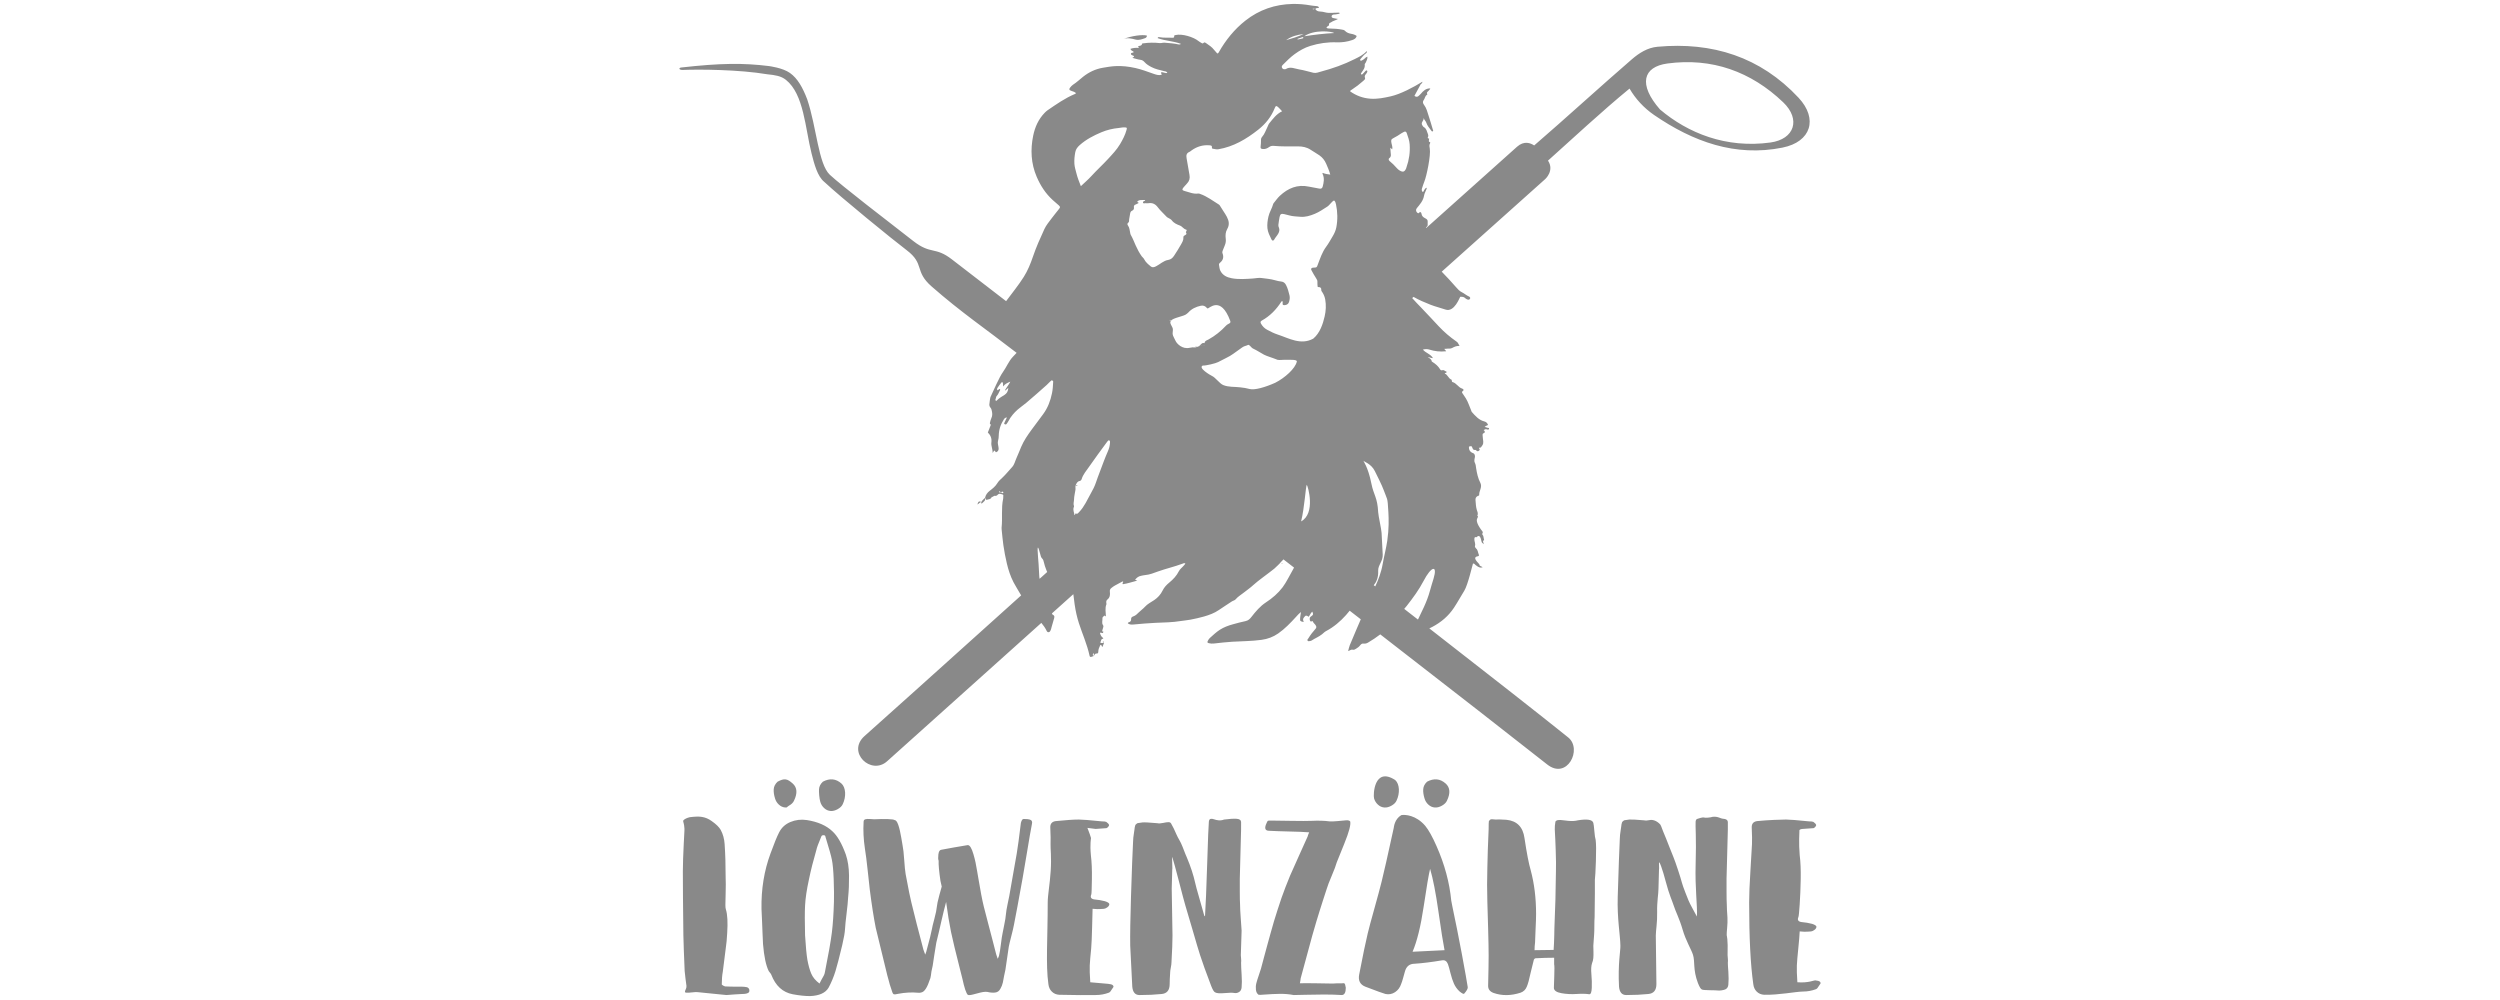
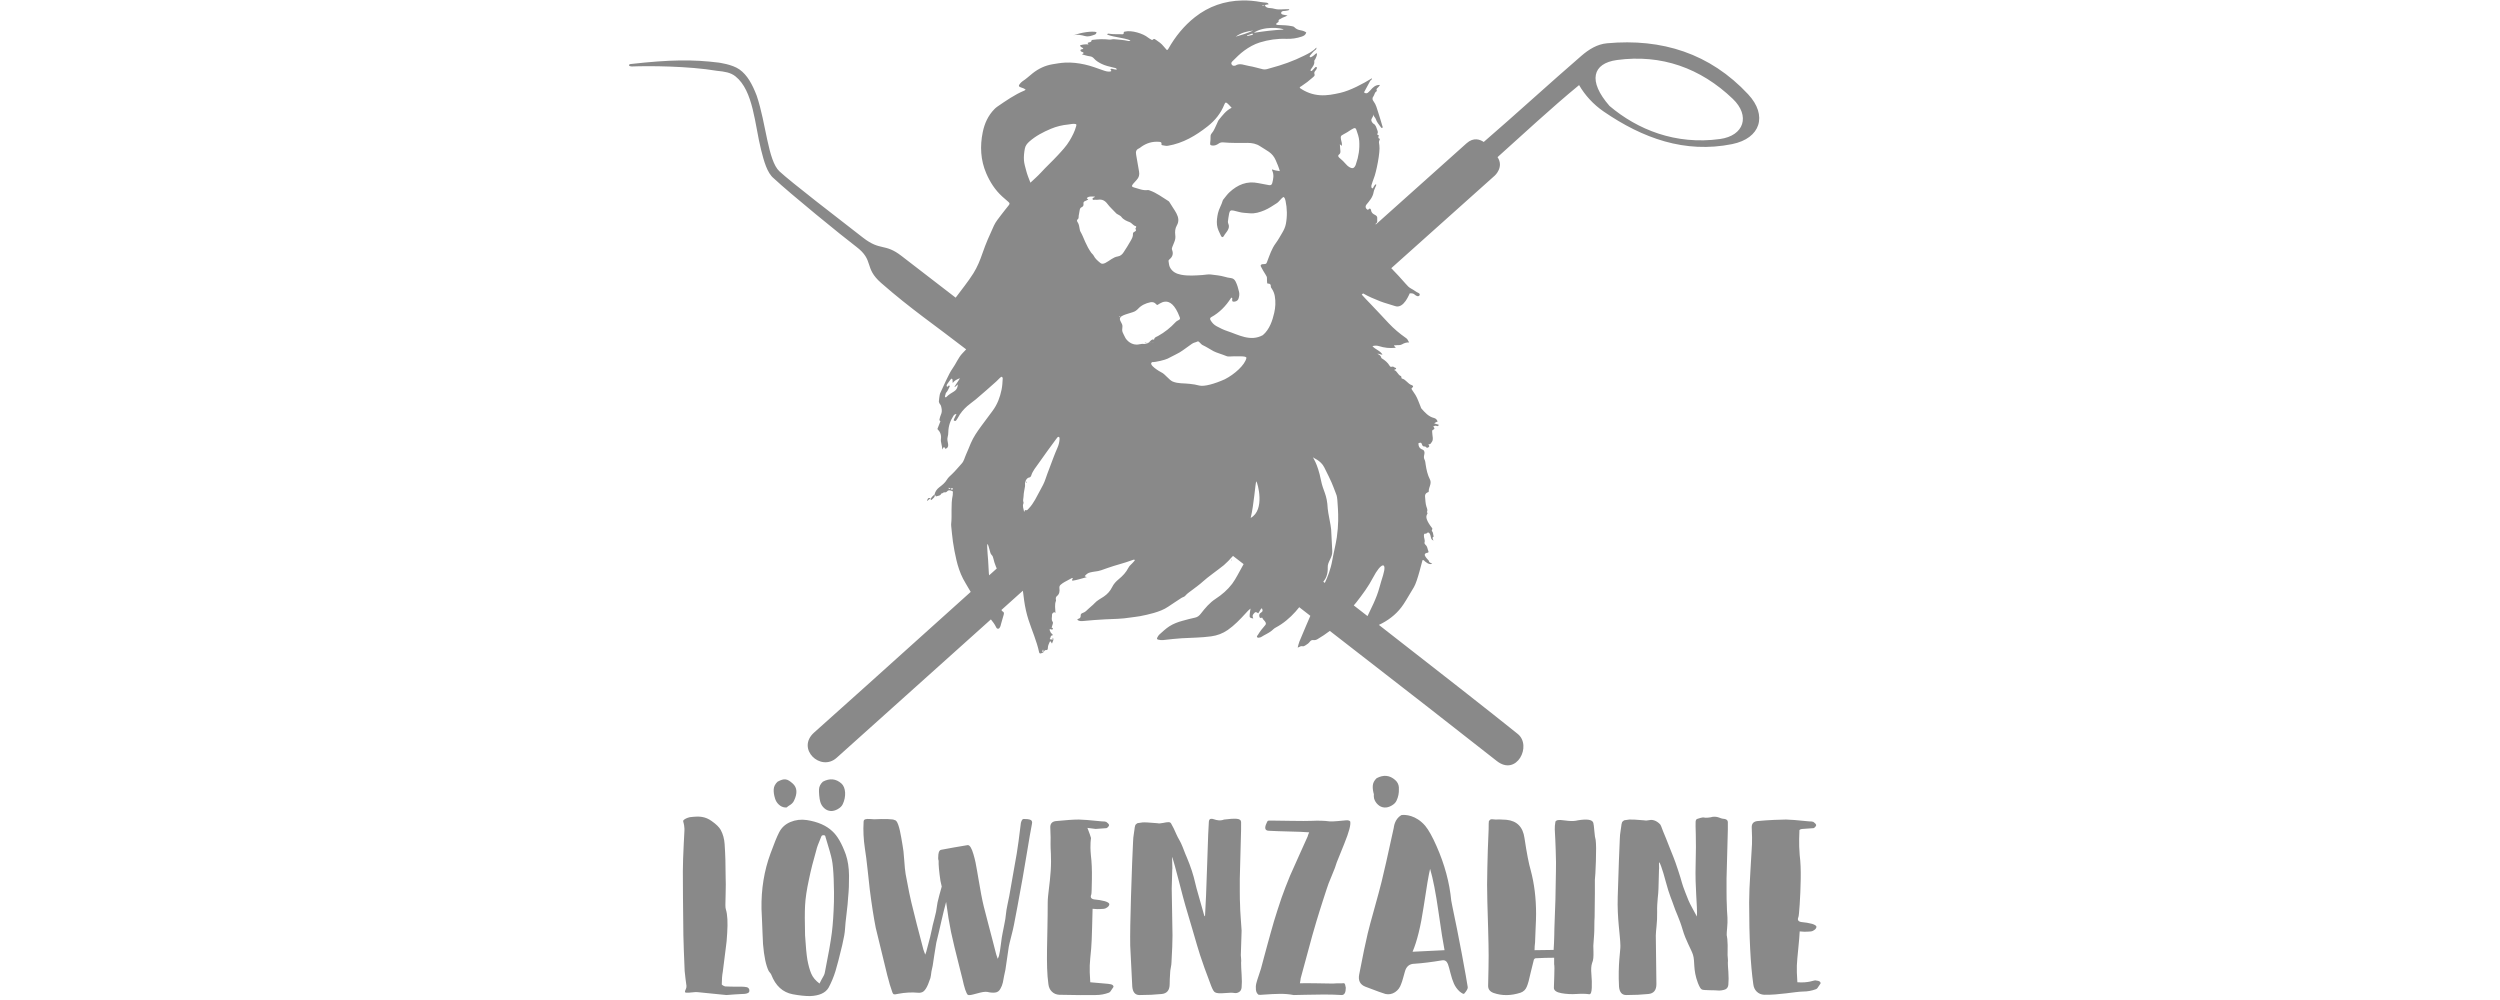
<svg xmlns="http://www.w3.org/2000/svg" xml:space="preserve" width="21.167mm" height="8.467mm" version="1.1" style="shape-rendering:geometricPrecision; text-rendering:geometricPrecision; image-rendering:optimizeQuality; fill-rule:evenodd; clip-rule:evenodd" viewBox="0 0 2116.66 846.66">
  <defs>
    <style type="text/css">
   
    .fil0 {fill:#898989;fill-rule:nonzero}
   
  </style>
  </defs>
  <g id="Ebene_x0020_1">
-     <path class="fil0" d="M718.84 741.33c-0.07,-6.77 -0.98,-12.73 -2.73,-17.88 -3.35,-9.28 -7.13,-15.82 -11.35,-19.65 -5.09,-4.86 -12.3,-8.02 -21.61,-9.5 -4.95,-0.73 -9.61,-0.18 -13.97,1.66 -4.37,1.84 -7.57,4.82 -9.61,8.94 -1.75,3.39 -4.15,9.27 -7.2,17.66 -5.39,14.57 -7.94,30.25 -7.64,47.03 0.14,2.21 0.29,5.33 0.43,9.38 0.15,4.05 0.29,7.73 0.44,11.04 0.14,3.31 0.29,6.44 0.43,9.39 0.88,10.45 2.48,18.03 4.81,22.73 0.14,0.3 0.51,0.78 1.09,1.44 0.58,0.66 0.95,1.21 1.09,1.66 3.64,9.42 9.68,14.94 18.12,16.55 5.53,1.04 10.4,1.55 14.63,1.55 7.86,-0.29 13.1,-2.65 15.72,-7.06 2.32,-4.27 4.29,-8.98 5.89,-14.14 1.31,-4.26 3.2,-11.55 5.68,-21.85 1.45,-6.18 2.25,-10.82 2.4,-13.91 0.14,-2.8 0.58,-7.14 1.31,-13.03 0.73,-5.88 1.16,-10.45 1.31,-13.69 0.58,-5.44 0.83,-11.55 0.76,-18.32zm-12.77 22.08c-0.29,10.15 -0.87,18.84 -1.75,26.05 -1.02,7.95 -2.98,19.14 -5.89,33.56 -0.15,1.03 -0.47,2.02 -0.98,2.98 -0.51,0.96 -1.17,2.13 -1.97,3.53 -0.8,1.4 -1.34,2.47 -1.63,3.2 -3.35,-2.5 -5.68,-5.3 -6.99,-8.39 -1.31,-3.09 -2.4,-6.99 -3.27,-11.7 -0.73,-4.41 -1.39,-11.33 -1.97,-20.75 -0.29,-11.19 -0.29,-19.58 0,-25.17 0.29,-6.03 1.38,-13.39 3.27,-22.08 1.6,-7.8 3.72,-16.19 6.34,-25.17 0.29,-1.62 1.67,-5.37 4.14,-11.26 0.29,-0.73 0.88,-1.1 1.75,-1.1 1.16,0 1.75,0.44 1.75,1.32 3.05,9.87 4.87,16.34 5.45,19.43 0.73,3.53 1.24,8.98 1.53,16.34 0.29,8.54 0.37,14.94 0.22,19.21zm-91.03 79.04c1.89,-0.15 4.33,-0.33 7.31,-0.55 2.98,-0.23 4.98,-0.34 6,-0.34 3.35,0 5.32,-0.58 5.9,-1.76 0.14,-0.3 0.22,-0.66 0.22,-1.11 0,-0.88 -0.22,-1.54 -0.66,-1.98 -0.43,-0.44 -0.91,-0.74 -1.42,-0.89 -0.51,-0.14 -1.24,-0.25 -2.18,-0.33 -0.95,-0.07 -1.57,-0.11 -1.86,-0.11l-2.4 0c-5.38,0 -9.39,-0.07 -12,-0.22 -0.59,-0.14 -1.24,-0.44 -1.97,-0.88 -0.73,-0.44 -1.02,-0.81 -0.87,-1.11 0,-3.97 0.29,-7.5 0.87,-10.59 1.75,-13.25 2.62,-20.17 2.62,-20.76 0.44,-2.65 0.8,-6.62 1.09,-11.92 0.58,-8.98 0.22,-15.6 -1.09,-19.87 -0.29,-0.74 -0.44,-1.99 -0.44,-3.75 0,-1.62 0.08,-5.11 0.22,-10.49 0.15,-5.37 0.15,-9.53 0,-12.47 0,-10.75 -0.29,-20.32 -0.87,-28.7 -0.3,-4.42 -1.39,-8.4 -3.28,-11.93 -1.31,-2.35 -3.85,-4.86 -7.64,-7.51 -2.62,-1.91 -5.39,-3.09 -8.29,-3.53 -2.19,-0.44 -5.61,-0.36 -10.26,0.22 -2.48,0.59 -4.3,1.48 -5.46,2.65 -0.15,0.45 -0.19,0.81 -0.11,1.11 0.07,0.29 0.22,0.85 0.43,1.65 0.22,0.81 0.33,1.37 0.33,1.66 0.29,2.06 0.37,3.68 0.22,4.86 -0.15,2.5 -0.33,6.03 -0.55,10.59 -0.21,4.57 -0.4,8.72 -0.54,12.48 -0.15,3.75 -0.22,7.32 -0.22,10.71 0,11.92 0.14,29.95 0.44,54.09 0.14,6.77 0.51,16.93 1.09,30.46 0.14,1.63 0.4,3.91 0.76,6.85 0.37,2.95 0.62,4.86 0.77,5.74 0,1.18 -0.15,1.99 -0.44,2.43 -0.73,1.47 -0.98,2.43 -0.76,2.87 0.22,0.44 1.27,0.59 3.16,0.44 0.58,0 1.78,-0.11 3.6,-0.33 1.82,-0.22 3.17,-0.26 4.04,-0.11 3.2,0.3 7.57,0.74 13.1,1.32 5.53,0.59 9.24,0.96 11.14,1.11zm627.65 -6.63c-0.58,-3.97 -2.26,-13.39 -5.02,-28.26 -0.87,-4.85 -2.22,-11.81 -4.04,-20.86 -1.82,-9.05 -2.87,-14.16 -3.16,-15.34 -0.15,-0.89 -0.44,-2.32 -0.88,-4.31 -0.44,-1.99 -0.73,-3.49 -0.87,-4.53 -1.46,-15.3 -5.61,-30.68 -12.45,-46.14 -3.49,-7.95 -6.69,-13.69 -9.6,-17.22 -7.8,-9.09 -17.04,-9.65 -20.27,-9.03 -5.83,3.5 -6.22,10.21 -6.37,10.8 -5.09,23.4 -8.51,38.56 -10.26,45.48 -1.31,5.3 -3.35,12.88 -6.11,22.74 -2.77,9.86 -4.66,16.93 -5.68,21.19 -1.74,7.22 -4.14,18.77 -7.2,34.67 -1.02,5.15 0.73,8.61 5.24,10.37 9.6,3.68 15.28,5.74 17.03,6.18 2.91,0.59 5.6,0.08 8.08,-1.54 2.47,-1.62 4.22,-3.98 5.23,-7.07 0.44,-1.02 0.99,-2.72 1.64,-5.07 0.66,-2.36 1.13,-4.05 1.42,-5.08 1.16,-4.56 3.93,-6.85 8.3,-6.85 6.55,-0.44 14.26,-1.39 23.14,-2.87 2.33,-0.44 4,0.59 5.02,3.09 0.58,1.62 1.31,4.2 2.18,7.73 0.88,3.53 1.86,6.51 2.95,8.94 1.09,2.43 2.65,4.61 4.69,6.52 2.19,1.76 3.5,2.42 3.93,1.98 2.19,-2.5 3.2,-4.34 3.06,-5.52zm-19.65 -31.35c-15.86,0.74 -24.89,1.18 -27.07,1.33 3.78,-8.83 6.91,-21.56 9.39,-38.2 2.47,-16.63 4.29,-27.3 5.46,-32.01 2.47,8.39 4.83,20.53 7.09,36.43 2.26,15.89 3.97,26.71 5.13,32.45zm-355.41 -111.05c1.89,0 3.27,0.15 4.14,0.44 1.75,0.44 2.41,1.62 1.97,3.53 -1.02,5.16 -2.4,13.1 -4.15,23.85 -1.75,10.74 -2.98,18.03 -3.71,21.85 -3.49,19.43 -5.97,32.76 -7.42,39.97 -0.44,2.35 -1.2,5.63 -2.3,9.82 -1.09,4.2 -1.78,7.11 -2.07,8.72 -0.58,3.68 -1.53,10.16 -2.84,19.43 -0.58,2.51 -0.95,4.2 -1.09,5.08 -0.14,0.59 -0.33,1.54 -0.54,2.87 -0.22,1.32 -0.41,2.28 -0.55,2.87 -0.44,1.91 -1.09,3.61 -1.97,5.08 -1.01,2.06 -2.54,3.2 -4.58,3.42 -2.04,0.22 -4.22,0.04 -6.55,-0.55 -1.17,-0.15 -2.4,-0.11 -3.71,0.11 -1.31,0.22 -2.88,0.59 -4.69,1.1 -1.83,0.52 -3.1,0.85 -3.83,0.99 -2.33,0.6 -3.78,0.67 -4.36,0.23 -0.59,-0.45 -1.31,-1.91 -2.19,-4.42 -0.43,-1.32 -0.83,-2.72 -1.2,-4.19 -0.36,-1.47 -0.69,-2.88 -0.98,-4.2 -0.73,-2.94 -1.78,-7.14 -3.16,-12.58 -1.39,-5.45 -2.62,-10.41 -3.71,-14.91 -1.1,-4.48 -2.08,-8.79 -2.95,-12.91 -1.46,-7.07 -2.84,-15.53 -4.15,-25.39 -1.46,5.45 -2.77,10.74 -3.93,15.89 -0.44,2.21 -1.17,5.38 -2.18,9.5 -1.02,4.12 -1.75,7.14 -2.19,9.05 -0.43,2.5 -1.02,6.07 -1.74,10.71 -0.73,4.63 -1.17,7.54 -1.31,8.72 -0.15,0.88 -0.51,2.58 -1.09,5.08 -0.3,2.65 -0.59,4.49 -0.88,5.52l-1.96 5.29c-1.17,2.8 -2.41,4.75 -3.71,5.86 -1.31,1.1 -3.14,1.51 -5.46,1.21 -3.93,-0.44 -10.77,-0.14 -15.72,0.88 -2.33,0.59 -3.78,0.7 -4.36,0.33 -0.59,-0.36 -1.24,-1.87 -1.97,-4.52 -0.44,-1.18 -0.84,-2.39 -1.2,-3.64 -0.37,-1.25 -0.73,-2.62 -1.09,-4.09 -0.37,-1.47 -0.69,-2.65 -0.98,-3.53l-9.83 -40.41c-1.74,-8.83 -3.42,-19.57 -5.02,-32.23 -0.29,-2.5 -0.87,-7.84 -1.75,-16.01 -0.87,-8.17 -1.67,-14.46 -2.4,-18.87 -1.16,-7.8 -1.53,-15.31 -1.09,-22.52 0,-1.18 0.47,-1.91 1.42,-2.21 0.94,-0.29 2.33,-0.37 4.15,-0.22 1.82,0.15 2.95,0.22 3.38,0.22 8.88,-0.44 16.23,-0.22 17.25,0.66 1.16,0 2.21,1.37 3.16,4.09 0.95,2.72 1.78,6.29 2.51,10.7l1.09 6.41c0.58,2.8 1.06,6.95 1.42,12.47 0.37,5.52 0.77,9.53 1.2,12.03 2.48,13.25 4.08,21.2 4.81,23.85 2.62,10.89 6.03,24.28 10.26,40.18 0.14,0.44 0.65,1.84 1.52,4.2 0.59,-1.47 0.88,-2.28 0.88,-2.43 2.76,-10.16 4.37,-16.56 4.8,-19.21 0.15,-1.18 0.84,-4.09 2.08,-8.72 1.23,-4.64 1.92,-7.98 2.07,-10.05 0.14,-1.91 0.84,-5.15 2.07,-9.71 1.24,-4.56 1.93,-7.07 2.08,-7.51 -0.58,-2.35 -0.95,-3.97 -1.09,-4.86 -1.17,-7.94 -1.68,-13.61 -1.53,-17 -0.44,-1.02 -0.51,-2.79 -0.22,-5.29 0.29,-2.5 1.09,-3.83 2.4,-3.98 0.58,-0.14 4.18,-0.81 10.81,-1.99 6.62,-1.17 10.51,-1.83 11.68,-1.98 0.87,0 1.71,0.66 2.51,1.98 0.8,1.33 1.56,3.24 2.29,5.75 0.73,2.5 1.31,4.78 1.75,6.84 0.43,2.06 0.91,4.64 1.42,7.73 0.51,3.09 0.83,5 0.98,5.74 1.75,10.6 3.27,18.54 4.58,23.84 1.02,3.98 2.11,8.21 3.28,12.7 1.16,4.49 2.47,9.49 3.93,15.01 1.45,5.52 2.54,9.75 3.27,12.69 0.15,0.59 0.58,1.92 1.31,3.98 0.44,-0.74 0.8,-1.55 1.1,-2.43 0.58,-2.35 1.12,-5.66 1.63,-9.93 0.51,-4.27 0.98,-7.36 1.42,-9.28 0,-0.29 0.44,-2.5 1.31,-6.62 0.87,-4.12 1.38,-7.29 1.53,-9.5 0.14,-1.91 0.62,-4.78 1.42,-8.61 0.8,-3.82 1.27,-6.1 1.42,-6.84 0.43,-2.35 1.38,-7.76 2.84,-16.23 1.45,-8.46 2.61,-15.04 3.49,-19.76 0.87,-5.15 2.03,-13.76 3.49,-25.83 0.29,-1.18 0.66,-2.06 1.09,-2.65 0.44,-0.59 1.17,-0.81 2.19,-0.66zm70.51 139.53c1.31,0.15 2.19,0.3 2.62,0.44 1.45,0.45 2.11,1.19 1.97,2.21 -0.3,0.3 -0.7,0.89 -1.2,1.77 -0.52,0.88 -0.99,1.58 -1.42,2.1 -0.44,0.51 -0.88,0.85 -1.31,0.99 -3.5,1.32 -7.21,1.99 -11.14,1.99 -6.4,0.15 -18.63,0.07 -30.86,-0.22 -2.47,-0.15 -4.55,-1.03 -6.22,-2.65 -1.67,-1.62 -2.66,-3.76 -2.95,-6.41 -2.33,-16.33 -0.57,-39.37 -0.57,-69.1 0,-6.33 1.81,-15.31 2.54,-26.94 0.73,-11.62 -0.29,-19.06 -0.14,-22.3 0.14,-3.09 0.07,-7.79 -0.22,-14.12 -0.15,-3.24 1.38,-5.08 4.58,-5.53 8.74,-0.88 15.29,-1.32 19.65,-1.32 2.77,0 9.24,0.52 19.43,1.55 1.75,0 2.98,0.14 3.71,0.44 1.31,0.88 2.11,1.76 2.41,2.65 0,0.44 -0.26,0.96 -0.77,1.54 -0.51,0.59 -0.98,0.96 -1.42,1.11l-9.17 0.66c-0.58,0 -2.91,-0.3 -6.98,-0.88 1.6,4.12 2.62,6.99 3.05,8.61 0,0.14 -1.02,4.93 -0.14,14.35 0.72,5.89 1.01,12.69 0.87,20.42 -0.15,7.73 -0.22,12.38 -0.51,12.96 -1.02,2.36 -0.22,3.76 2.4,4.2 3.35,0.29 6.41,0.81 9.17,1.54 2.33,0.74 3.57,1.55 3.71,2.43 0,1.33 -1.02,2.51 -3.05,3.53 -0.88,0.45 -2.48,0.67 -4.81,0.67 -1.16,0.14 -3.27,0.07 -6.33,-0.22 -0.14,3.38 -0.54,27.4 -1.2,33.73 -0.65,6.33 -1.06,11.08 -1.2,14.24 -0.15,3.17 0,7.91 0.44,14.24 9.31,0.74 14.33,1.18 15.06,1.32zm82.09 -56.96c0,-0.14 -0.08,-0.29 -0.22,-0.44 -0.29,-0.14 -0.44,-0.29 -0.44,-0.44 -0.58,-1.91 -1.67,-5.78 -3.27,-11.59 -1.61,-5.82 -2.7,-9.68 -3.28,-11.59 -0.14,-0.3 -0.54,-1.92 -1.2,-4.86 -0.65,-2.94 -1.56,-6.22 -2.73,-9.83 -1.16,-3.6 -2.62,-7.46 -4.36,-11.59 -0.44,-0.88 -1.61,-3.78 -3.5,-8.72 -1.89,-4.93 -3.64,-6.85 -5.24,-10.6 -1.6,-3.75 -2.98,-6.58 -4.14,-8.5 -0.44,-1.17 -1.24,-1.76 -2.41,-1.76 -1.16,0 -2.72,0.22 -4.69,0.66 -1.96,0.44 -3.6,0.52 -4.91,0.22 -6.7,-0.59 -10.84,-0.81 -12.45,-0.66 -0.87,0.14 -1.63,0.26 -2.29,0.33 -0.65,0.07 -1.2,0.15 -1.63,0.22 -0.44,0.08 -0.81,0.26 -1.1,0.55 -0.29,0.3 -0.54,0.52 -0.76,0.66 -0.22,0.15 -0.4,0.52 -0.55,1.11 -0.14,0.59 -0.25,1.03 -0.32,1.32 -0.08,0.3 -0.15,0.88 -0.22,1.77 -0.08,0.88 -0.19,1.62 -0.33,2.21 -0.58,3.53 -0.87,6.33 -0.87,8.39 -0.44,8.68 -1.02,22.52 -1.75,46.36 -0.58,18.55 -0.8,32.38 -0.65,41.51 0.14,3.97 0.72,15.53 1.74,34.66 0.44,4.71 2.48,7.07 6.12,7.07 6.83,0 13.09,-0.3 18.77,-0.89 4.51,-0.44 6.77,-3.23 6.77,-8.39 0,-2.35 0.14,-5.74 0.44,-10.15 0,-0.74 0.18,-2.02 0.54,-3.87 0.36,-1.83 0.55,-3.27 0.55,-4.3 0.58,-10.01 0.87,-17.59 0.87,-22.74 0,-4.42 -0.11,-11.04 -0.33,-19.87 -0.22,-8.83 -0.33,-15.46 -0.33,-19.87 0,-1.77 0.15,-7.07 0.44,-15.9 0.14,0 0.14,-1.84 0,-5.52 -0.15,-3.67 -0.15,-5.52 0,-5.52 1.16,3.68 3.09,10.75 5.79,21.2 2.69,10.45 4.47,17.15 5.35,20.09 1.45,4.71 3.52,11.74 6.22,21.08 2.69,9.35 4.76,16.31 6.22,20.87 1.89,5.89 5.02,14.57 9.39,26.05 1.31,3.39 2.47,5.23 3.49,5.52 1.31,0.74 3.97,0.92 7.97,0.55 4,-0.37 6.66,-0.4 7.97,-0.11 1.45,0.3 2.84,0.04 4.15,-0.77 1.3,-0.81 2.03,-2.1 2.18,-3.87 0.29,-2.94 0.29,-6.58 0,-10.92 -0.29,-4.34 -0.44,-7.69 -0.44,-10.05 0.15,-0.88 0.15,-2.06 0,-3.53 -0.14,-1.47 -0.22,-2.43 -0.22,-2.87 0.44,-13.69 0.66,-20.61 0.66,-20.76 -0.15,-2.35 -0.4,-6.03 -0.77,-11.04 -0.36,-5 -0.54,-8.68 -0.54,-11.03 -0.15,-2.36 -0.22,-6.04 -0.22,-11.04l0 -11.04c0,-2.06 0.22,-10.3 0.65,-24.73 0.44,-14.42 0.59,-22.15 0.44,-23.18 -0.14,-1.62 -1.45,-2.5 -3.93,-2.65 -2.47,-0.15 -5.97,0.07 -10.48,0.66 -1.6,0.59 -3.13,0.81 -4.58,0.66 -1.46,-0.14 -2.77,-0.44 -3.93,-0.88 -1.17,-0.44 -2.15,-0.55 -2.95,-0.33 -0.8,0.22 -1.27,0.99 -1.42,2.32 -0.29,2.79 -0.76,14.68 -1.42,35.65 -0.65,20.98 -1.27,35.88 -1.85,44.71zm52.28 -79.48c0.22,-0.44 0.4,-0.81 0.55,-1.1 0.14,-0.3 0.4,-0.48 0.76,-0.56 0.36,-0.07 0.62,-0.11 0.77,-0.11l0.87 0 1.09 0c2.62,0 8.08,0.08 16.38,0.23 8.29,0.14 14.04,0.14 17.24,0 5.97,-0.3 11.14,-0.15 15.5,0.44 1.31,0.14 3.57,0.07 6.77,-0.23 3.2,-0.29 5.6,-0.51 7.21,-0.66 1.6,-0.14 2.76,0.15 3.49,0.89 0.72,2.65 -0.95,8.98 -5.02,18.98 -4.08,10.01 -6.19,15.24 -6.33,15.68 -0.73,2.65 -2.15,6.44 -4.26,11.37 -2.11,4.93 -3.53,8.65 -4.26,11.15 -0.73,2.35 -1.82,5.7 -3.27,10.04 -1.46,4.35 -2.4,7.33 -2.84,8.95 -1.46,4.56 -3.49,11.4 -6.11,20.53 -4.37,16.19 -7.64,28.26 -9.83,36.21 0,0.29 -0.07,0.88 -0.22,1.76 -0.14,0.89 -0.29,1.7 -0.43,2.43 2.03,-0.14 6.87,-0.14 14.52,0 7.64,0.15 12.11,0.22 13.42,0.22 1.02,-0.14 3.64,-0.22 7.86,-0.22 0.73,-0.14 1.31,-0.14 1.75,0 0.58,0.3 1.01,1.55 1.31,3.76 0,3.97 -1.09,6.03 -3.28,6.18 -4.8,-0.3 -9.82,-0.45 -15.06,-0.45 -5.24,0 -10.45,0.08 -15.61,0.23 -5.17,0.14 -8.55,0.22 -10.15,0.22 -3.79,-0.74 -7.79,-1.07 -12.01,-1 -4.22,0.08 -8.19,0.26 -11.9,0.55 -3.71,0.3 -5.64,0.37 -5.78,0.23 -1.31,-0.89 -2.08,-2.28 -2.3,-4.2 -0.21,-1.91 -0.11,-3.75 0.33,-5.52 0.44,-1.77 1.13,-4.01 2.08,-6.73 0.94,-2.72 1.56,-4.6 1.85,-5.63 0.29,-1.03 1.16,-4.31 2.62,-9.83 1.45,-5.52 2.4,-9.01 2.84,-10.49 0.44,-1.46 1.31,-4.63 2.62,-9.49 1.31,-4.86 2.29,-8.31 2.95,-10.37 0.65,-2.06 1.63,-5.19 2.94,-9.39 1.31,-4.19 2.44,-7.62 3.39,-10.26 0.94,-2.65 2.07,-5.71 3.38,-9.17 1.31,-3.45 2.62,-6.73 3.93,-9.82 1.75,-3.98 4.29,-9.68 7.64,-17.11 3.35,-7.43 5.75,-12.77 7.21,-16.01 0.14,-0.44 0.29,-0.92 0.43,-1.43 0.15,-0.52 0.44,-1.22 0.88,-2.1 -4.52,-0.29 -7.07,-0.44 -7.64,-0.44 -16.6,-0.44 -25.48,-0.74 -26.64,-0.89 -2.77,-0.14 -3.57,-1.84 -2.4,-5.07 0.29,-0.74 0.55,-1.33 0.76,-1.77zm277.81 48.35c0.29,-2.21 0.58,-7.54 0.87,-16 0.29,-8.47 0.22,-14.39 -0.21,-17.78 -0.44,-1.32 -0.81,-3.79 -1.1,-7.39 -0.29,-3.61 -0.58,-5.93 -0.87,-6.96 -0.73,-2.79 -5.1,-3.53 -13.1,-2.21 -2.18,0.59 -4.88,0.74 -8.08,0.45 -0.73,0 -2.03,-0.15 -3.93,-0.45 -1.89,-0.29 -3.42,-0.36 -4.58,-0.22 -1.17,0.15 -1.97,0.59 -2.4,1.33 -0.44,2.5 -0.62,4.71 -0.55,6.62 0.07,1.91 0.22,4.82 0.44,8.72 0.22,3.9 0.33,6.73 0.33,8.5 0.29,7.95 0.36,13.99 0.21,18.11 -0.14,16.04 -0.58,32.16 -1.31,48.35 0,1.32 -0.03,3.2 -0.1,5.63 -0.08,2.43 -0.15,4.71 -0.22,6.84 -0.08,2.14 -0.19,4.09 -0.33,5.85 -1.6,0 -4.26,0.04 -7.97,0.11 -3.71,0.08 -6.44,0.11 -8.18,0.11 0,-0.73 0.03,-1.8 0.1,-3.2 0.08,-1.4 0.19,-2.46 0.33,-3.2 0,-1.91 0.14,-5.66 0.44,-11.26 0.29,-5.59 0.43,-9.94 0.43,-13.03 0,-13.39 -1.52,-25.75 -4.58,-37.09 -1.6,-5.44 -3.35,-14.49 -5.24,-27.15 -1.31,-9.42 -6.41,-14.57 -15.28,-15.46 -4.22,-0.29 -7.35,-0.36 -9.39,-0.22 -0.44,0 -0.87,-0.03 -1.31,-0.11 -0.44,-0.07 -0.8,-0.11 -1.09,-0.11l-0.98 0c-0.37,0 -0.73,0.15 -1.09,0.44 -0.37,0.3 -0.7,0.66 -0.99,1.1 -0.14,0.45 -0.22,2.73 -0.22,6.85 -0.58,12.95 -0.94,23.84 -1.09,32.68 -0.29,9.56 -0.29,19.13 0,28.7 0.15,5 0.36,12.58 0.66,22.74 0.29,10.15 0.43,17.81 0.43,22.96 0,5.3 -0.14,13.69 -0.43,25.17 -0.15,3.09 1.38,5.22 4.58,6.4 7.13,2.51 14.77,2.43 22.93,-0.22 2.47,-0.88 4.22,-2.57 5.23,-5.08 1.02,-2.35 2.11,-6.33 3.28,-11.92l2.62 -10.6c0,-0.29 0.18,-0.62 0.55,-0.99 0.36,-0.37 0.68,-0.55 0.98,-0.55 1.74,-0.15 4.36,-0.26 7.86,-0.33 3.49,-0.08 6.11,-0.12 7.86,-0.12l0 5.52c0.29,1.19 0.32,4.53 0.11,10.05 -0.22,5.52 -0.33,8.87 -0.33,10.05 0.14,2.2 2.29,3.68 6.44,4.41 4.15,0.74 8.4,0.96 12.77,0.66 4.37,-0.29 7.93,-0.22 10.7,0.22 1.31,0.15 2.03,-1.65 2.18,-5.4 0.15,-3.76 0.04,-7.62 -0.33,-11.6 -0.36,-3.97 -0.18,-7.06 0.55,-9.27 0.58,-1.32 0.94,-2.79 1.09,-4.41 0.14,-1.62 0.18,-3.54 0.11,-5.74 -0.07,-2.21 -0.11,-3.76 -0.11,-4.64l0.66 -9.27c0.14,-1.62 0.21,-4.09 0.21,-7.4 0,-3.31 0.08,-5.85 0.22,-7.62 0,-2.21 0.04,-5.52 0.11,-9.93 0.07,-4.42 0.11,-7.73 0.11,-9.94l0 -3.75 0 -4.3 0 -3.65zm85.32 -13.58c0.66,-20.97 -0.33,-32.86 -0.03,-35.65 0.14,-1.33 0.61,-2.1 1.42,-2.32 0.79,-0.22 4.49,-1.6 5.66,-1.15 1.16,0.44 5.68,0 7.28,-0.59 4.51,-0.59 6.52,1.48 9,1.63 2.47,0.15 3.78,1.03 3.93,2.65 0.14,1.03 0,8.76 -0.44,23.18 -0.44,14.43 -0.66,22.67 -0.66,24.73l0 11.04c0,5 0.07,8.68 0.22,11.04 0,2.35 0.18,6.03 0.55,11.03 0.36,5.01 -0.79,12.57 -0.64,14.92 0,0.15 1.18,3.19 0.75,16.88 0,0.44 0.07,1.4 0.22,2.87 0.14,1.47 0.14,2.65 0,3.53 0,2.36 0.14,3.28 0.43,7.62 0.29,4.34 0.29,7.99 0,10.93 -0.14,1.76 -0.87,3.06 -2.18,3.86 -1.31,0.81 -5.35,1.41 -6.8,1.11 -1.31,-0.29 -11.98,-0.04 -13.29,-0.78 -1.02,-0.29 -2.18,-2.13 -3.49,-5.52 -4.37,-11.48 -2.32,-18.1 -4.21,-23.99 -1.46,-4.56 -6.05,-11.88 -8.75,-21.23 -2.69,-9.34 -6.12,-15.72 -7.57,-20.43 -0.88,-2.94 -3.96,-9.56 -6.65,-20.01 -2.7,-10.45 -5.93,-19.35 -5.79,-15.68 0.15,3.68 0.15,5.52 0,5.52 -0.29,8.83 -0.43,14.13 -0.43,15.9 0,4.41 -1.35,11.04 -1.13,19.87 0.22,8.83 -1.13,15.45 -1.13,19.87 0,5.15 0.51,38.71 0.51,41.06 0,5.16 -2.26,7.95 -6.77,8.39 -5.67,0.59 -11.93,0.89 -18.77,0.89 -3.64,0 -5.68,-2.36 -6.12,-7.07 -1.02,-19.13 1.32,-30.69 1.17,-34.66 -0.14,-9.13 -2.84,-22.96 -2.26,-41.51 0.73,-23.84 1.31,-40.1 1.75,-48.79 0,-2.06 0.29,-4.86 0.87,-8.39 0.15,-0.59 0.26,-1.32 0.33,-2.21 0.07,-0.88 0.14,-1.47 0.22,-1.76 0.07,-0.3 0.18,-0.74 0.33,-1.33 0.14,-0.59 0.32,-0.95 0.54,-1.1 0.22,-0.15 0.47,-0.37 0.77,-0.66 0.29,-0.3 0.65,-0.48 1.09,-0.56 0.44,-0.07 0.98,-0.14 1.64,-0.22 0.65,-0.07 1.41,-0.18 2.29,-0.33 1.6,-0.14 5.75,0.08 12.44,0.66 1.31,0.3 2.95,0.22 4.91,-0.22 1.97,-0.44 5.61,0.21 8.82,3.75 1.16,1.92 0.83,2.1 2.43,5.86 1.6,3.75 3.34,8.09 5.24,13.02 1.89,4.94 3.05,7.84 3.49,8.72 1.75,4.13 6.44,18.48 7.1,21.42 0.65,2.94 5.49,14.95 5.64,15.24 0.58,1.92 7.13,13.54 7.13,13.68 0.58,-8.83 -1.71,-23.73 -1.06,-44.71zm101.19 98.73c-0.73,-0.15 -5.75,2.36 -15.07,1.62 -0.43,-6.33 -0.58,-11.07 -0.43,-14.24 0.14,-3.16 0.54,-7.91 1.2,-14.24 0.65,-6.33 1.05,-11.19 1.2,-14.57 3.05,0.29 5.16,0.36 6.33,0.22 2.33,0 3.93,-0.22 4.8,-0.67 2.04,-1.02 3.06,-2.2 3.06,-3.53 -0.15,-0.88 -1.39,-1.69 -3.71,-2.43 -2.77,-0.73 -5.83,-1.25 -9.17,-1.54 -2.62,-0.44 -3.42,-1.84 -2.4,-4.2 0.29,-0.58 0.65,-4.15 1.09,-10.7 0.44,-6.55 0.73,-13.69 0.87,-21.42 0.14,-7.73 -0.14,-14.53 -0.87,-20.42 -0.88,-9.42 -0.24,-20.09 -0.24,-20.24 -0.43,-1.62 2.27,-1.84 2.86,-1.84l9.17 -0.66c0.43,-0.15 0.9,-0.52 1.42,-1.11 0.5,-0.58 0.76,-1.1 0.76,-1.54 -0.29,-0.89 -1.09,-1.77 -2.4,-2.65 -0.73,-0.3 -1.97,-0.44 -3.71,-0.44 -10.19,-1.03 -16.67,-1.55 -19.43,-1.55 -4.37,0 -15.72,0.44 -24.45,1.32 -3.2,0.45 -4.73,2.29 -4.58,5.53 0.29,6.33 0.36,11.03 0.21,14.12 -0.14,3.24 -0.58,10.68 -1.31,22.3 -0.73,11.63 -1.09,20.61 -1.09,26.94 0,29.73 1.17,52.77 3.5,69.1 0.29,2.65 1.27,4.79 2.94,6.41 1.67,1.62 3.75,2.5 6.22,2.65 12.23,0.29 26.34,-2.58 32.75,-2.73 3.93,0 7.64,-0.66 11.13,-1.99 0.44,-0.14 0.87,-0.47 1.31,-0.99 0.44,-0.52 0.91,-1.22 1.42,-2.1 0.51,-0.88 0.91,-1.47 1.2,-1.77 0.14,-1.02 -0.51,-1.76 -1.96,-2.2 -0.44,-0.15 -1.31,-0.3 -2.62,-0.44zm-865.68 -166.65c3.79,3.39 4.15,8.25 1.09,14.57 -0.73,1.62 -2.14,3.02 -4.25,4.2 -2.11,1.18 -1.2,1.69 -3.09,1.54 -2.04,-0.14 -3.86,-0.95 -5.46,-2.43 -1.6,-1.47 -2.69,-3.23 -3.27,-5.29 -0.88,-2.8 -1.24,-5.38 -1.1,-7.73 0.15,-2.35 1.24,-4.49 3.28,-6.41 5.82,-3.09 8.14,-2.57 12.8,1.55zm41.26 0c3.78,3.39 4.15,11.19 1.09,17.52 -0.73,1.62 -2.15,3.02 -4.26,4.19 -2.11,1.18 -4.11,1.7 -6,1.55 -2.04,-0.15 -3.86,-0.95 -5.46,-2.43 -1.6,-1.47 -2.69,-3.23 -3.27,-5.3 -0.88,-2.79 -1.24,-8.32 -1.09,-10.67 0.14,-2.35 1.23,-4.49 3.27,-6.41 5.82,-3.09 11.06,-2.57 15.72,1.55zm468.85 -2.95c-17.94,-11.59 -18.78,12.74 -17.9,15.54 0.58,2.06 1.67,3.82 3.27,5.29 1.6,1.48 3.42,2.29 5.46,2.43 1.89,0.15 3.89,-0.36 6,-1.54 2.11,-1.18 3.53,-2.58 4.26,-4.2 3.06,-6.32 2.69,-14.13 -1.09,-17.52zm42.71 2.95c-4.66,-4.12 -9.9,-4.64 -15.72,-1.55 -2.04,1.92 -3.13,4.06 -3.27,6.41 -0.15,2.35 0.22,4.93 1.09,7.73 0.58,2.06 1.67,3.82 3.28,5.29 1.6,1.48 3.41,2.29 5.45,2.43 1.89,0.15 3.9,-0.36 6.01,-1.54 2.11,-1.18 3.52,-2.58 4.25,-4.2 3.06,-6.32 2.7,-11.18 -1.09,-14.57zm285.31 -538.41c-40.18,8.08 -75.8,-5 -108.73,-27.53 -8.87,-6.08 -15.98,-13.94 -20.89,-22.44 -23.78,19.52 -48.12,42.31 -69.04,61 5.65,8.45 -2.32,15.6 -2.32,15.6l-87.66 78.42c2.05,2.15 4.11,4.29 6.14,6.45 2.08,2.2 4.1,4.45 6.06,6.76 1.4,1.65 2.85,3.21 4.79,4.17 2.13,1.04 3.88,2.7 6.07,3.63 0.7,0.3 1.32,1.04 0.96,1.81 -0.38,0.84 -1.32,1.11 -2.21,0.76 -2.7,-1.04 -1.94,-2.51 -6.16,-2.29 -0.22,0.01 -4.88,13.47 -12.46,10.79 -4.19,-1.47 -8.57,-2.45 -12.69,-4.09 -4.9,-1.95 -9.78,-3.96 -14.36,-6.64l-1.14 1.02c2.47,2.8 5.08,5.45 7.67,8.14 5.08,5.27 10.03,10.67 15.05,16 4.43,4.7 9.33,8.86 14.61,12.54 1.19,0.83 1.37,1.08 2.79,3.84 -2.32,-0.17 -4.31,0.58 -6.17,1.67 -1.67,0.99 -3.5,0.36 -5.23,0.72 -0.44,0.09 -0.91,0.02 -1.42,0.02 0.1,1.07 1.09,1.15 1.46,2.02 0,-0.03 -0.12,0.08 -0.35,0.1 -4.74,0.5 -9.37,0 -13.91,-1.46 -1.73,-0.55 -3.48,-0.48 -5.44,0 2.37,2.96 6.49,3.66 8.52,7.24 -1.61,0.11 -2.86,-0.99 -4.4,-0.72 1.61,0.77 3.12,1.59 3.41,3.56 0.02,0.13 0.29,0.23 0.45,0.33 2.64,1.64 5,3.58 6.6,6.32 0.4,0.68 0.94,1 1.64,0.78 1.02,-0.32 1.8,-0.04 2.56,0.63 0.39,0.34 1.27,0.1 1.27,0.89 0,0.95 -1.16,0.39 -1.64,1.27 2.68,0.84 3.06,4.21 5.78,5.15 0.2,0.07 0.25,0.67 0.32,1.04 0.07,0.38 0.09,0.9 0.46,0.99 3.46,0.8 4.95,4.56 8.3,5.58 1.09,0.34 1.78,1.27 0.28,2.26 -0.75,0.5 -0.43,1.14 -0.02,1.73 0.96,1.42 1.96,2.81 2.85,4.28 1.95,3.18 2.99,6.79 4.47,10.19 0.18,0.43 0.25,0.96 0.55,1.29 3.03,3.42 6.03,6.91 10.72,8.07 1.53,0.38 2.43,1.35 3.07,2.97 -0.92,0.47 -2,0.77 -2.89,1.62 0.84,0.26 1.63,0.41 2.35,0.75 0.49,0.23 1.65,-0.19 1.33,0.94 -0.22,0.81 -1.15,0.66 -1.73,0.43 -1.02,-0.39 -1.82,-0.01 -2.84,0.54 1.25,1.07 1.64,2.1 -0.26,2.86 -0.57,0.23 -0.66,0.89 -0.61,1.49 0.08,0.96 0.12,1.91 0.26,2.86 0.62,3.95 0.47,4.69 -1.51,7.25 -0.33,0.43 -0.73,0.53 -1.23,0.53 -1.99,-0.03 1.25,1.13 -0.51,2.47 -0.61,0.48 -1.36,0.76 -2.05,0.12 -0.41,-0.39 -0.68,-0.83 -1.4,-0.72 -1.28,0.19 -1.77,-0.64 -2.19,-1.75 -0.63,-1.71 -0.71,-1.68 -2.92,-1.08 -0.18,2.81 0.94,4.69 3.68,5.6 1.08,0.36 1.67,2.14 1.31,3.6 -0.38,1.5 -0.66,3.25 -0.03,4.41 0.84,1.54 0.87,3.08 1.11,4.64 0.66,4.36 1.59,8.62 3.63,12.58 0.61,1.19 0.65,2.54 0.37,3.93 -0.4,2.04 -1.52,3.9 -1.41,6.07 0.04,0.79 -0.69,0.73 -1.18,0.97 -1.42,0.69 -2.11,1.9 -1.94,3.48 0.29,2.83 0.28,5.68 1.15,8.47 0.46,1.45 1.35,3.04 0.37,4.68 2.51,2.2 -4.82,1.59 4.48,13.58 0.69,0.88 -0.87,1.79 -0.04,2.65 0.95,0.99 0.75,2.31 1.11,3.46 0.11,0.36 0.28,1.02 0.19,1.06 -1.75,0.86 -0.35,2.09 -0.19,3.44 -1.06,-0.8 -1.78,-1.11 -2.02,-2.45 -1.35,-7.47 -3.97,-3.36 -4.19,-3.42 -1.33,-0.38 -1.78,-0.01 -1.84,1.52 -0.09,2.02 1.21,3.87 0.51,5.98 -0.17,0.52 0.41,1.56 0.94,1.99 1.59,1.29 1.51,3.26 2.22,4.9 0.37,0.84 0.43,1.53 -0.68,1.7 -5.77,0.91 1.34,6.27 1.32,7.04 -0.03,1.41 1.82,1.43 2.73,2.26 -1.51,0.51 -2.27,0.43 -4.04,-0.5 -0.58,-0.3 -1.06,-0.8 -1.63,-1.13 -0.85,-0.5 -1.45,-1.95 -2.55,-1.38 -0.18,0.1 -4.23,17.93 -7.31,22.88 -2.96,4.75 -5.63,9.68 -8.71,14.35 -4.67,7.09 -10.93,12.37 -18.34,16.28 -0.84,0.45 -1.72,0.85 -2.58,1.27 51.54,40.1 94.38,73.67 117.58,92.32 12.32,9.92 -0.95,36.36 -17.89,22.8 -27.39,-21.65 -79.81,-62.41 -141.22,-110.04 -3.31,2.57 -6.83,4.86 -10.44,7 -1.08,0.65 -2.24,0.93 -3.53,0.78 -1.17,-0.14 -2.09,0.23 -2.9,1.3 -0.96,1.27 -2.23,2.3 -3.67,3.1 -0.92,0.52 -1.67,1.12 -2.86,0.77 -1.27,-0.36 -2.27,0.78 -3.81,1.18 0.51,-1.84 0.81,-3.45 1.4,-4.93 1.86,-4.59 3.78,-9.15 5.76,-13.69 1.21,-2.75 2.38,-5.52 3.57,-8.27 -3.12,-2.42 -6.25,-4.85 -9.41,-7.3 -1,1.25 -2.02,2.48 -3.08,3.68 -4.9,5.48 -10.44,10.18 -16.92,13.59 -1.39,0.73 -2.33,1.84 -3.46,2.73 -2.71,2.15 -5.91,3.37 -8.75,5.24 -0.37,0.25 -0.87,0.34 -1.33,0.44 -0.74,0.17 -1.61,0.41 -2.11,-0.31 -0.55,-0.8 0.3,-1.34 0.68,-1.97 1.77,-2.92 3.83,-5.61 6.12,-8.13 0.67,-0.73 0.75,-1.49 0.37,-2.37 -0.65,-1.5 -2.27,-2.3 -2.78,-3.9 -0.03,-0.11 -0.36,-0.23 -0.46,-0.17 -1.06,0.55 -1.69,0.47 -2.02,-0.89 -0.33,-1.41 -0.06,-2.44 1.15,-3.21 0.07,-0.05 0.17,-0.08 0.24,-0.14 1.61,-1.2 1.66,-1.47 0.72,-3.79 -1.53,1.11 -1.93,3.05 -3.13,4.37 -1.73,-1.3 -2.44,-1.37 -3.63,0.13 -1.15,1.47 -1.5,1.92 -0.51,4.26 -1.51,-0.23 -3.03,-0.52 -3.08,-1.69 -0.09,-2.11 0.37,-4.16 0.75,-6.72 -1.85,1.42 -3.05,2.82 -4.29,4.18 -4.62,5.06 -9.35,10.01 -15,13.95 -4.29,2.98 -8.91,4.7 -14.13,5.41 -8.25,1.14 -16.53,1.1 -24.8,1.6 -5.19,0.31 -10.37,0.94 -15.54,1.51 -1.44,0.16 -2.83,0.07 -4.22,-0.28 -1.33,-0.33 -1.54,-0.76 -0.87,-2.02 0.44,-0.84 0.95,-1.71 1.63,-2.33 2.77,-2.46 5.44,-5.05 8.58,-7.05 3.4,-2.15 7.11,-3.54 10.95,-4.58 3.56,-0.97 7.12,-1.98 10.73,-2.71 2.25,-0.46 3.63,-1.78 4.96,-3.48 3.62,-4.64 7.35,-9.13 12.38,-12.41 5.34,-3.48 10.19,-7.64 14.08,-12.77 1.71,-2.26 3.11,-4.79 4.52,-7.28 1.75,-3.11 3.44,-6.25 5.15,-9.37 -2.99,-2.31 -5.98,-4.63 -8.97,-6.95 -0.74,0.7 -1.47,1.42 -2.11,2.21 -1.65,2.07 -3.75,3.76 -5.64,5.62 -0.07,0.06 -0.15,0.12 -0.22,0.18 -4.73,3.83 -13.7,10.12 -17.48,13.64 -2.74,2.54 -5.78,4.61 -8.68,6.89 -2.15,1.7 -4.55,3.08 -6.33,5.24 -0.83,1 -2.17,1.12 -3.2,1.8 -3.69,2.48 -7.47,4.84 -11.13,7.36 -3.81,2.63 -8.09,4.14 -12.43,5.41 -3.79,1.1 -7.67,1.92 -11.55,2.69 -2.68,0.53 -5.43,0.69 -8.14,1.14 -7.11,1.18 -14.3,1.23 -21.48,1.54 -6.23,0.28 -12.45,0.85 -18.66,1.42 -1.74,0.16 -3.31,0.1 -4.72,-0.98 0.03,-0.62 0.46,-0.83 0.93,-0.95 1.31,-0.33 1.92,-1.25 1.85,-2.52 -0.07,-1.43 0.62,-2.03 1.87,-2.44 1.93,-0.63 3.37,-2.11 4.75,-3.49 1.62,-1.62 3.55,-2.9 5.05,-4.59 2.24,-2.51 5.19,-3.89 7.88,-5.71 3.03,-2.05 5.49,-4.73 7.1,-8.06 1.32,-2.75 3.34,-4.84 5.62,-6.72 3.32,-2.73 6.23,-5.79 8.18,-9.69 0.97,-1.93 2.81,-3.08 4.12,-4.72 0.47,-0.58 1.06,-1.04 1.39,-1.81 -0.95,-0.59 -1.79,-0.07 -2.48,0.19 -6.83,2.57 -13.97,4.15 -20.83,6.62 -3.48,1.26 -6.89,2.67 -10.6,2.98 -1.24,0.11 -2.42,0.43 -3.62,0.65 -2.15,0.39 -3.69,1.6 -4.99,3.22 0.33,0.59 0.91,0.32 1.72,0.86 -4.29,1.12 -8.18,2.47 -12.12,3.03 -0.94,-1.05 0.58,-1.46 0.18,-2.23 -0.19,-0.03 -0.41,-0.16 -0.54,-0.09 -2.14,1.14 -4.24,2.36 -6.41,3.46 -1.03,0.52 -1.89,1.25 -2.8,1.93 -1.13,0.83 -1.67,1.76 -1.45,3.39 0.31,2.37 0.08,4.84 -2.06,6.49 -1.69,1.31 -0.71,3.66 -0.82,3.92 -1.42,3.38 -0.54,6.89 -0.47,10.36 -0.67,-0.02 -0.83,-0.95 -1.29,-0.58 -0.72,0.57 -1.73,1.17 -1.64,2.19 0.16,1.95 -0.84,4 0.5,5.85 0.59,0.81 0.22,1.66 -0.04,2.47 -1.89,5.77 0.92,0.61 0.1,3.91 -0.33,1.32 -4.4,-2.41 -1.64,2.78 0.45,0.85 1.49,1.19 1.86,2.3 -2.32,0.02 -1.77,2.09 -2.66,3.2 1.16,0.88 2.23,0.11 3.21,0.37 -0.44,1.13 -0.88,2.26 -1.32,3.41 -0.74,-0.4 -0.55,-1.42 -1.28,-1.77 -0.32,-0.06 -0.53,0.1 -0.65,0.37 -0.78,1.72 -1.62,3.42 -1.6,5.39 0,0.85 -0.32,1.66 -1.23,1.57 -1.63,-0.17 -1.92,1.07 -2.5,2.03 -0.03,-0.01 -0.03,-0.02 -0.06,-0.03 0.09,-0.76 0.16,-1.53 -0.29,-2.48 -0.49,1.08 -1.12,1.94 0.29,2.48 0,0.03 0,0.06 -0.01,0.09 -0.67,0.25 -1.34,0.51 -2.02,0.71 -0.88,0.26 -1.37,0 -1.59,-1.02 -2.02,-9.46 -6.03,-18.27 -8.99,-27.43 -1.67,-5.18 -2.82,-10.48 -3.61,-15.9 -0.41,-2.9 -0.78,-5.8 -1.12,-8.7 -6.05,5.43 -12.09,10.86 -18.13,16.28 0.02,0.04 0.04,0.08 0.06,0.12 0.16,0.34 0.31,0.83 0.59,0.96 2.13,0.96 1.39,2.51 0.92,4.07 -0.7,2.28 -1.32,4.58 -1.97,6.87 -0.2,0.74 -0.29,1.54 -0.65,2.19 -0.4,0.7 -0.71,1.65 -1.74,1.72 -1.05,0.07 -1.48,-0.73 -1.85,-1.52 -1.12,-2.35 -2.69,-4.39 -4.31,-6.38 -45.45,40.82 -90.16,81 -130.63,117.2 -13.53,12.1 -34.41,-7.67 -19.09,-21.37 7.81,-6.77 63.07,-56.57 132.64,-119.12 -0.56,-0.94 -1.15,-1.86 -1.69,-2.82 -1.57,-2.81 -3.35,-5.5 -4.81,-8.35 -2.57,-5.02 -4.33,-10.34 -5.62,-15.86 -1.2,-5.11 -2.2,-10.26 -2.94,-15.45 -0.63,-4.43 -1,-8.9 -1.47,-13.35 -0.06,-0.47 -0.1,-0.96 -0.05,-1.43 0.92,-8.17 -0.44,-16.46 1.33,-24.58 0.06,-0.28 0.12,-0.58 0.07,-0.85 -0.2,-0.96 0.66,-2.42 -0.66,-2.77 -1.3,-0.36 -2.85,-1.14 -4.14,0.37 -0.47,0.55 -1.3,0.98 -2.04,0.81 -1.21,-0.29 -1.76,1.14 -2.86,0.94 -0.77,2.2 -2.94,1.86 -4.54,2.54 -0.4,-0.64 -0.8,-1.27 -1.19,-1.9l0.05 0.06c0.52,-2.45 1.93,-4.33 3.84,-5.83 2.46,-1.91 4.91,-3.73 6.57,-6.56 1.03,-1.75 2.69,-3.16 4.2,-4.58 2.99,-2.79 5.5,-6.03 8.28,-9.01 2.02,-2.17 2.52,-5.1 3.71,-7.67 1.44,-3.11 2.64,-6.33 3.99,-9.48 2.26,-5.31 5.51,-10 8.89,-14.61 3.21,-4.38 6.48,-8.71 9.71,-13.07 3.92,-5.31 6.18,-11.33 7.49,-17.79 0.61,-3.02 0.81,-6.05 0.95,-9.1 0.01,-0.34 0.04,-0.68 0.01,-1.03 -0.36,-0.28 -0.72,-0.56 -1.08,-0.84 -1.66,1.15 -2.91,2.77 -4.4,4.09 -5.77,5.09 -11.47,10.26 -17.38,15.18 -2.33,1.95 -4.87,3.6 -7.15,5.62 -3.16,2.81 -5.86,5.94 -7.82,9.72 -0.43,0.84 -1.04,1.59 -1.56,2.39 -0.5,0.76 -1.2,0.5 -1.75,0.22 -0.52,-0.26 -0.28,-0.84 -0.08,-1.27 0.67,-1.43 1.36,-2.86 2.09,-4.39 -1.24,0.13 -1.92,0.55 -2.57,1.55 -2.75,4.24 -4.28,8.8 -4.36,13.9 -0.02,1.41 -0.18,2.83 -0.59,4.24 -0.52,1.79 0.07,3.59 0.35,5.38 0.26,1.55 0.32,3.08 -1.32,4.03 -0.43,0.25 -0.9,0.63 -1.18,0.02 -1.04,-2.22 -1.49,-0.37 -2.44,0.99 0.1,-3.5 -1.46,-6.09 -1.06,-8.91 0.48,-3.42 -0.64,-6.15 -3,-8.46l2.59 -6.61c-1.02,-0.55 -0.93,-1.21 -0.74,-1.88 0.34,-1.19 0.55,-2.46 1.09,-3.55 0.94,-1.92 0.94,-3.79 0.52,-5.83 -0.23,-1.14 -0.4,-2.19 -1.21,-3.11 -0.56,-0.62 -0.89,-1.42 -1.01,-2.32 -0.05,-0.38 0.67,-6.02 0.99,-6.71 2.46,-5.12 7.36,-16.75 10.54,-21.14 3.03,-4.19 4.85,-9.2 8.47,-12.99 1.04,-1.09 2.08,-2.2 3.13,-3.3 -26.33,-20.41 -46.92,-34.24 -71.99,-56.22 -14.87,-13.01 -5.57,-18.94 -21.12,-30.71 -11.73,-8.87 -56.03,-44.97 -69.75,-57.82 -5.72,-4.62 -8.42,-14.82 -10.75,-24.03 -5.42,-21.42 -6.45,-50.18 -21.73,-62.36 -4.12,-3.28 -9.1,-4.04 -15.7,-4.7 -24.23,-4.07 -57.81,-4.25 -71.98,-3.67 -2.98,-0.08 -3.15,-1.69 -1.17,-2.05 33.31,-3.77 52.86,-3.93 74.41,-1.25 0.22,0.06 11.62,1.42 17.84,5.83 6.61,4.69 10.82,12.42 14.6,22.23 8.01,23.65 9.44,54.87 19.21,64 9.78,9.13 48.99,39.27 70.8,56.2 14.97,11.62 18.24,4.32 32.65,15.51 2.58,2 19.47,15.01 45.78,35.28 0.01,-0.01 0.01,-0.02 0.02,-0.03 5.03,-6.81 10.43,-13.34 14.96,-20.54 3.38,-5.37 5.71,-11.16 7.76,-17.14 2.72,-7.95 6.12,-15.64 9.65,-23.27 1.58,-3.4 4.01,-6.25 6.23,-9.22 1.99,-2.67 4.14,-5.23 6.19,-7.86 1.13,-1.44 1.12,-1.84 -0.24,-3.09 -1.67,-1.54 -3.45,-2.96 -5.14,-4.49 -6.01,-5.47 -10.32,-12.17 -13.52,-19.61 -4.85,-11.27 -5.41,-22.98 -2.98,-34.87 1.5,-7.35 4.5,-14 9.8,-19.43 0.73,-0.74 1.5,-1.47 2.35,-2.05 7.45,-5.09 14.82,-10.31 23.2,-13.8 0.34,-0.14 0.61,-0.42 0.99,-0.69 -1.28,-1.07 -2.69,-1.54 -4.14,-1.98 -1.75,-0.53 -2.03,-1.49 -0.82,-2.89 0.68,-0.78 1.31,-1.62 2.22,-2.2 3.13,-2 5.82,-4.57 8.71,-6.87 4.91,-3.89 10.48,-6.51 16.64,-7.57 3.53,-0.61 7.08,-1.21 10.68,-1.4 5.71,-0.3 11.3,0.38 16.87,1.61 5.18,1.15 10.12,3.06 15.12,4.8 2.31,0.8 4.62,1.65 7.02,0.92 0.68,-1 -0.97,-0.99 -0.29,-2.02 1.6,-0.56 3.35,1.07 5.26,0.43 -0.6,-1.34 -1.9,-1.28 -2.91,-1.53 -3.56,-0.91 -7.14,-1.61 -10.49,-3.35 -2.23,-1.16 -4.29,-2.38 -5.94,-4.26 -0.98,-1.11 -2.01,-1.77 -3.58,-1.95 -2.22,-0.26 -4.38,-1.04 -6.72,-1.64 0.57,-0.36 1.01,-0.66 1.45,-0.94 -0.13,-1.07 -1.09,-0.92 -1.7,-1.26 -0.5,-0.28 -1.04,-0.64 -0.97,-1.29 0.08,-0.71 0.76,-0.74 1.31,-0.86 0.36,-0.07 0.76,-0.08 1.1,-0.66 -0.76,-0.92 -2.48,-0.92 -2.78,-2.63 2.08,-0.7 4.23,-0.96 6.48,-0.81 1.33,0.09 0.43,-0.28 0.12,-0.72 -0.42,-0.59 0.24,-0.78 0.66,-0.89 1.05,-0.29 2.28,-0.19 2.51,-1.77 0.07,-0.45 0.76,-0.41 1.23,-0.48 4.59,-0.64 9.21,-0.69 13.79,-0.18 1.42,0.15 2.57,-0.48 4,-0.34 4.02,0.38 8.05,0.54 12.01,1.49 0.5,0.12 1.13,0.15 1.91,-0.5 -6.5,-2.49 -13.39,-2.49 -19.72,-4.87 0.21,-1.02 0.97,-0.91 1.73,-0.76 3.46,0.63 6.96,0.23 10.44,0.45 0.87,0.05 2.01,0.18 1.86,-1.41 -0.07,-0.77 0.6,-0.74 1.17,-0.88 5.43,-1.3 15.21,1.63 19.4,5.1 0.73,0.6 1.59,1.03 2.4,1.54 0.65,0.4 1.18,0.81 1.95,-0.05 0.74,-0.83 1.61,-0.04 2.27,0.4 2.35,1.6 4.73,3.17 6.51,5.48 0.86,1.11 1.85,2.13 2.69,3.09 0.93,0.06 1.12,-0.56 1.39,-1.03 5.85,-10.32 13.22,-19.43 22.47,-26.72 11.68,-9.22 25.17,-13.84 40.03,-14.14 5.22,-0.11 10.4,0.35 15.54,1.29 1.49,0.27 3.01,0.34 4.51,0.52 0.92,0.11 1.9,0.15 2.29,1.44 -1.05,0.42 -2.39,-0.07 -3.18,1 -0.79,-0.16 -1.58,-0.4 -2.39,0 0.82,0.73 1.6,-0.13 2.38,0 0.91,1.52 2.22,2.1 3.98,2.15 1.49,0.04 3.01,0.34 4.47,0.73 3.56,0.94 7.13,0.18 10.7,0.26 0.52,0.01 1.14,-0.31 1.64,0.55 -1.12,0.76 -2.48,0.57 -3.66,0.92 -0.44,0.13 -0.96,-0.04 -1.41,0.06 -0.84,0.18 -1.76,0.47 -1.89,1.47 -0.14,1.13 0.83,1.42 1.64,1.63 1.09,0.28 2.21,0.43 3.75,0.71 -2.1,1.25 -4.21,1.57 -5.85,2.81 -0.72,0.54 -1.97,0.44 -1.7,2.12 0.16,1.03 -1.93,1.07 -2.16,2.57 0.97,0.63 2.12,0.57 3.21,0.6 3.31,0.06 6.6,0.27 9.86,0.89 0.92,0.18 1.85,0.26 2.57,1.04 1.43,1.52 3.29,2.19 5.29,2.53 1.68,0.28 3.26,0.82 4.65,1.82 -0.57,2.05 -1.94,2.83 -3.81,3.47 -4.28,1.46 -8.65,2.09 -13.11,1.92 -7.65,-0.28 -15.1,0.79 -22.39,3.04 -4.85,1.5 -9.22,4.01 -13.29,6.98 -3.61,2.63 -6.75,5.86 -9.93,9 -0.81,0.8 -1.29,1.66 -0.58,2.78 0.67,1.07 1.67,1.11 2.76,0.91 0.09,-0.02 0.2,0 0.27,-0.05 3.85,-2.48 7.67,-0.3 11.42,0.28 4.06,0.62 8.02,1.96 12.05,2.85 2.2,0.48 4.32,-0.48 6.39,-1.03 9.8,-2.61 19.35,-5.97 28.43,-10.54 3.6,-1.81 7.36,-3.48 10.27,-6.85 0.34,1.18 -0.21,1.64 -0.8,2.05 -1.83,1.27 -3.05,3.12 -4.52,4.74 -0.25,0.29 -0.41,0.69 -0.19,1.06 0.32,0.52 0.81,0.44 1.24,0.2 1,-0.54 1.99,-1.1 2.79,-1.95 0.51,-0.55 1.05,-1.06 2.04,-1.36 0.23,1.99 -0.73,3.43 -1.36,4.93 -0.26,0.62 -1,1.22 -0.92,1.74 0.44,2.89 -1.33,4.8 -2.75,6.89 -0.31,0.46 -0.77,1.06 -0.12,1.48 0.58,0.37 1.04,-0.22 1.43,-0.63 0.72,-0.75 1.42,-1.53 2.14,-2.29 0.34,-0.36 0.75,-0.67 1.22,-0.28 0.42,0.35 0.37,0.87 0.15,1.32 -0.25,0.51 -0.53,1.03 -0.9,1.44 -0.88,0.97 -1.48,1.89 -0.95,3.33 0.45,1.23 -0.67,1.91 -1.41,2.58 -3.04,2.74 -6.29,5.2 -9.71,7.44 -0.52,0.34 -1.27,0.49 -1.43,1.47 5.17,3.62 10.83,5.77 17.26,6.2 5.87,0.4 11.47,-0.74 17.11,-2.01 8.36,-1.89 19.33,-7.73 26.85,-12.39 -0.19,1.26 -0.76,1.68 -1.38,1.99l-5.42 10.01c1.66,1.25 2.84,0.88 3.93,-0.29 0.45,-0.48 0.98,-0.9 1.42,-1.4 2.09,-2.44 4.28,-4.7 7.98,-4.63 0.22,0.67 -0.58,0.93 -0.85,1.44 -0.58,1.12 -2.59,1.61 -1.56,3.48 0.05,0.09 -0.11,0.39 -0.25,0.47 -1.77,0.96 -1.71,3.07 -2.75,4.43 -1.24,1.61 -0.65,2.98 0.23,4.12 2.14,2.81 2.83,6.14 3.91,9.37 1.25,3.78 2.36,7.59 3.48,11.41 0.16,0.56 0.62,1.15 0.08,1.55 -0.79,0.57 -1.18,-0.3 -1.54,-0.78 -1.54,-2.05 -3.24,-4.02 -4.04,-6.54 -0.46,-1.45 -1.94,-2.3 -2.15,-4 0.04,1.28 -0.51,2.32 -1.11,3.18 -1.05,1.5 -0.5,2.65 0.39,3.84 0.23,0.3 0.47,0.64 0.79,0.8 2.25,1.19 2.55,3.56 3.38,5.61 0.25,0.62 0.42,1.21 0.4,1.92 -0.02,0.74 -1.42,2.14 0.75,2.12 -0.07,0.46 -0.15,0.92 -0.21,1.39 -0.08,0.65 -0.32,1.32 0.65,1.59 0.62,0.16 0.56,0.7 0.29,1.15 -0.9,1.45 -0.45,3.08 -0.21,4.47 0.97,5.57 -2.7,23.37 -4.69,28.08 -0.74,1.74 -1.25,3.58 -1.85,5.39 -0.14,0.45 -0.33,0.95 -0.25,1.37 0.12,0.61 0.01,1.49 0.82,1.67 0.76,0.16 0.77,-0.66 1.04,-1.12 0.53,-0.89 1.05,-1.79 2.1,-2.39 0.49,0.72 -0.03,1.27 -0.22,1.82 -0.58,1.61 -1.5,3.16 -1.77,4.82 -0.72,4.45 -3.55,7.55 -6.21,10.8 -1.01,1.24 -0.72,3.04 0.66,3.97 0.41,0.27 0.74,0.49 1.2,-0.04 1.15,-1.35 1.98,-0.44 2.13,0.67 0.27,2.12 1.62,3.12 3.27,3.95 1.36,0.67 2.21,1.43 1.98,3.25 -0.2,1.51 0.64,3.19 -1.24,4.2 -0.2,0.12 -0.14,0.44 0.05,0.7l76.84 -68.76c5.96,-5.33 11.45,-3.18 14.52,-1.1 25.9,-22.32 57.56,-51.27 82.58,-72.85 6.44,-5.56 13.44,-9.95 21.87,-10.72 46.35,-4.24 87.09,8.54 119.41,43.19 16.71,17.92 10.5,37.34 -13.5,42.17zm-661.41 291.54c-0.07,0.01 -0.15,0.06 -0.22,0.1 -0.01,-0.01 -0.02,-0.01 -0.03,-0.03 -0.03,0.02 -0.06,0.03 -0.09,0.06 -0.67,0.14 -1,-1.02 -1.82,-0.6 0.41,1.33 1.08,1.12 1.82,0.6 0.02,-0.01 0.03,0.01 0.05,0.01 0.03,-0.02 0.05,-0.02 0.07,-0.04 0.27,0.91 0.82,1.19 1.66,0.7 0.13,-0.07 0.26,-0.36 0.22,-0.48 -0.38,-0.97 -1.07,-0.43 -1.66,-0.32zm1.44 -89.28c-0.06,-1.24 -0.07,-2.07 -0.17,-2.89 -0.02,-0.25 -0.21,-0.56 -0.43,-0.68 -0.37,-0.22 -0.73,0 -0.97,0.32 -1.03,1.36 -2.11,2.69 -3.02,4.12 -0.41,0.64 -0.92,1.49 -0.14,2.37 0.28,-0.16 0.56,-0.25 0.75,-0.44 0.33,-0.32 0.58,-0.93 1.11,-0.62 0.7,0.41 0.28,0.96 -0.01,1.47 -0.83,1.48 -1.33,3.17 -2.57,4.4 -0.59,0.6 -0.52,1.41 -0.77,2.12 -0.27,0.76 -0.8,1.61 0.43,2.07 5.5,-5.64 9.62,-4.29 10.18,-11.06 -7.03,6.73 1.05,-3.28 1.69,-5.26 -2.5,1.01 -4.53,1.91 -6.08,4.08zm280.21 -299.24c-1.72,-1.52 -17.14,-3.13 -25.25,2.74 8.56,-1.32 16.69,-2.32 25.25,-2.74zm-30.86 5.51c1.34,-0.3 2.68,-0.59 4.01,-0.9 0.45,-0.1 0.98,-0.22 0.76,-0.86 -0.16,-0.46 -0.64,-0.34 -0.97,-0.23 -1.3,0.45 -2.59,0.94 -3.89,1.42 0.03,0.19 0.06,0.38 0.09,0.57zm5.06 -4.67c-5.32,0.6 -10.41,1.9 -14.81,5.18 5.04,-1.44 10.05,-2.93 14.81,-5.18zm2.68 381.59c-0.92,1.43 -1.92,19.4 -4.8,31.05 12.48,-6.79 5.84,-29.74 4.8,-31.05zm-26.65 -86.37c8.02,-4.05 16.98,-12.02 18.23,-17.95 0.39,-1.87 -6.44,-1.39 -7.68,-1.45 -3.93,-0.21 -6.78,0.42 -8.63,0 -4.8,-1.94 -9.06,-3.06 -11.52,-4.37 -4,-2.14 -4.86,-3.06 -9.59,-5.34 -1.06,-0.5 -2.81,-3.41 -3.84,-2.91 -2.15,1.05 -3.03,0.76 -4.97,2.1 -7.37,5.08 -8.28,6.39 -13.94,9.13 -1.85,0.9 -3.95,1.95 -6.52,3.33 -1.89,1.02 -10.42,3.14 -12.95,2.91 -4.32,1.94 6.66,8.29 7.67,8.73 3.05,1.31 6.54,6.51 9.6,7.77 4.66,1.91 9.38,1.33 14.39,1.94 3.74,0.45 4.52,0.54 8.16,1.45 4.12,1.03 12.95,-1.45 21.59,-5.34zm-57.36 -62.89c-0.33,-0.15 -0.62,-0.44 -0.87,-0.72 -1.31,-1.47 -2.95,-1.97 -4.83,-1.57 -4.1,0.88 -7.8,2.56 -10.67,5.8 -0.44,0.5 -1.04,0.82 -1.5,1.26 -1.96,1.86 -11.58,3.16 -13.04,5.63 0.02,-0.02 0.02,-0.04 0.04,-0.06 -0.02,0 -0.09,0 -0.14,0 -0.08,-0.13 -0.15,-0.27 -0.24,-0.38 -0.2,-0.22 -0.44,-0.36 -0.74,-0.22 -0.06,0.03 -0.14,0.17 -0.12,0.23 0.09,0.28 0.79,0.35 1.1,0.37 0.02,0.03 0.04,0.06 0.07,0.1 0,-0.02 0.02,-0.03 0.03,-0.04 -2.17,2.16 1.97,5.06 1.55,7.95 -0.68,4.59 0.27,4.81 2.28,9.13 1.13,2.42 5.76,7.27 11.99,5.82 4.8,-1.03 2.54,0.57 7.2,-0.97 0.25,-0.08 0.51,-0.27 0.78,-0.49 2.12,-0.07 5.2,-0.15 5.19,-0.15 -0.45,-0.01 -0.9,-0.01 -1.36,0.01 -0.02,0 -1.91,0.04 -3.76,0.08 1.22,-1.05 2.59,-3.07 3.86,-2.47 0.29,0.13 0.62,0.1 0.68,-0.24 0.34,-1.87 2.05,-2.11 3.31,-2.81 5.6,-3.11 10.53,-7.05 14.9,-11.76 1.75,-1.89 4.39,-1.6 3.49,-4 -8.17,-22.03 -18.11,-9.99 -19.2,-10.5zm-138.62 214.74c-0.24,-1.13 -0.56,-2.2 -1.44,-3.05 -1.01,-0.97 -1.24,-2.34 -1.58,-3.63 -3.7,-14.15 -1.8,2.41 -1.43,8.19 0.23,3.72 0.39,7.45 0.63,11.17 0.03,0.5 0.11,1.01 0.24,1.49 2.13,-1.91 4.27,-3.83 6.42,-5.76 -0.26,-0.62 -0.53,-1.24 -0.78,-1.87 -0.84,-2.13 -1.58,-4.29 -2.06,-6.54zm25.53 -47.46c0.1,0.22 -0.01,0.58 -0.12,0.83 -1.04,2.5 0.32,4.65 0.54,6.86 1.07,-0.05 -0.04,-1.78 1.57,-1.21 1.04,0.37 1.64,-0.62 2.31,-1.3 4.47,-4.58 6.93,-10.46 9.99,-15.93 1.63,-2.89 3.2,-5.85 4.26,-9.04 1.01,-3.08 2.19,-6.11 3.33,-9.14 2.23,-5.89 4.34,-11.82 6.89,-17.58 1.01,-2.29 1.61,-4.7 1.73,-7.21 0.03,-0.66 0.11,-1.44 -0.58,-1.8 -0.8,-0.41 -1.16,0.4 -1.6,0.83 -0.34,0.33 -0.58,0.75 -0.86,1.14 -4.86,6.69 -9.85,13.29 -14.53,20.11 -2.34,3.41 -5.2,6.55 -6.44,10.65 -0.24,0.82 -0.95,1.46 -1.55,1.56 -2.14,0.35 -2.76,2 -3.51,3.62l0.07 -0.07c-0.56,1.24 -0.04,2.55 -0.24,3.87 -0.4,2.78 -1.17,5.5 -1.22,8.39 -0.03,1.79 -0.83,3.57 -0.04,5.42zm43.02 -320.59c-1.72,-0.13 -3.37,0.35 -5.06,0.51 -5.11,0.47 -10.14,1.68 -14.8,3.65 -6.51,2.75 -12.87,6.02 -18.26,10.81 -1.79,1.59 -3.31,3.41 -3.78,5.9 -0.63,3.3 -0.99,6.61 -0.77,9.98 0.19,2.8 1.07,5.43 1.73,8.11 0.88,3.59 2.25,7.01 3.74,10.82 3.09,-2.94 6.13,-5.51 8.8,-8.44 4.61,-5.07 9.69,-9.66 14.33,-14.71 3.62,-3.93 7.28,-7.76 10.03,-12.39 2.3,-3.86 4.37,-7.83 5.55,-12.2 0.47,-1.75 0.32,-1.91 -1.51,-2.04zm46.77 83.16c-2.65,-0.99 -5.2,-2.03 -7,-4.48 -0.69,-0.94 -1.99,-1.43 -3.03,-2.08 -0.4,-0.24 -0.84,-0.37 -1.18,-0.75 -2.48,-2.75 -5.35,-5.15 -7.57,-8.14 -1.98,-2.69 -4.45,-4.05 -7.82,-3.51 -0.84,0.14 -1.71,0.1 -2.55,0 -0.77,-0.09 -1.95,0.63 -2.2,-0.55 -0.23,-1.02 0.99,-1.18 1.68,-1.61 0.1,-0.06 0.08,-0.3 0.15,-0.58 -2.33,0.29 -4.87,-0.59 -6.73,1.38 0.23,0.83 0.95,0.47 1.26,1.16 -0.92,0.48 -1.64,0.97 -2.43,1.24 -1.25,0.43 -1.87,1.07 -1.61,2.53 0.21,1.24 -0.35,2.28 -1.55,2.77 -1.13,0.46 -1.46,1.35 -1.66,2.45 -0.29,1.59 -0.56,3.18 -0.84,4.78 -0.17,0.96 0.18,2.26 -0.71,2.87 -1.19,0.83 -0.74,1.83 -0.27,2.48 1.34,1.88 1.39,4.08 1.87,6.18 0.13,0.56 0.17,1.17 0.45,1.64 1.69,2.86 2.85,5.98 4.19,9 1.43,3.24 3.08,6.32 5.13,9.22 0.6,0.85 1.5,1.37 1.99,2.37 1.29,2.62 3.52,4.44 5.72,6.24 1.27,1.04 2.69,0.7 4.29,-0.1 3.53,-1.75 6.37,-4.83 10.47,-5.46 2.2,-0.35 3.72,-1.69 4.91,-3.55 2.01,-3.12 4.05,-6.22 5.85,-9.49 1.08,-1.95 2.23,-3.74 2.04,-6.06 -0.09,-1.08 0.65,-1.44 1.43,-1.88 0.81,-0.45 1.71,-0.98 0.8,-2.19 -0.33,-0.44 0.1,-0.87 0.35,-1.27 0.28,-0.45 0.27,-1.08 -0.27,-1.21 -2.15,-0.5 -3.2,-2.66 -5.16,-3.4zm132.02 -18.08c-0.25,-1.21 -0.57,-2.4 -1.6,-3.21 -1.23,0.55 -1.97,1.55 -2.83,2.43 -0.93,0.95 -1.77,2.06 -2.86,2.76 -3.44,2.19 -6.82,4.55 -10.59,6.12 -3.95,1.63 -8.02,2.93 -12.39,2.51 -3.07,-0.3 -6.18,-0.28 -9.18,-1.14 -1.46,-0.42 -2.93,-0.79 -4.41,-1.11 -2.48,-0.54 -3.34,-0.07 -3.87,2.4 -0.47,2.23 -0.72,4.51 -1.04,6.77 -0.11,0.78 0.15,1.51 0.45,2.22 0.77,1.84 0.34,3.54 -0.59,5.21 -0.98,1.73 -2.39,3.15 -3.34,4.91 -0.67,1.26 -1.72,1.24 -2.36,-0.09 -1.45,-3 -3.05,-6.01 -3.41,-9.35 -0.36,-3.32 0.12,-6.71 0.84,-9.95 0.83,-3.73 3.05,-6.99 4.04,-10.7 0.12,-0.43 0.47,-0.83 0.77,-1.19 1.58,-1.91 3,-4 4.79,-5.67 6.96,-6.5 14.95,-9.91 24.63,-7.83 2.96,0.63 5.96,1.09 8.93,1.68 1.46,0.28 2.39,-0.26 2.78,-1.7 0.93,-3.53 1.61,-7.07 -0.02,-10.61 -0.15,-0.32 -0.35,-0.72 0.06,-1 1.92,0.85 3.93,1.11 6.38,1.46 -0.97,-3.51 -2.25,-6.38 -3.5,-9.26 -1.25,-2.88 -3.14,-5.26 -5.66,-7.03 -2.41,-1.69 -5,-3.1 -7.45,-4.73 -3.29,-2.2 -6.9,-2.89 -10.79,-2.88 -6.81,0.03 -13.63,0.2 -20.43,-0.43 -1.45,-0.13 -2.75,0.11 -4,1.02 -1.55,1.13 -3.31,1.85 -5.3,1.63 -1.65,-0.18 -2.03,-0.5 -1.85,-2.17 0.19,-1.8 0.41,-3.59 0.32,-5.42 -0.05,-0.95 0.28,-1.95 0.92,-2.66 2.14,-2.4 3.07,-5.46 4.48,-8.25 0.57,-1.1 0.89,-2.39 1.66,-3.31 3.11,-3.77 5.98,-7.82 10.8,-10.15 -1.21,-1.28 -2.18,-2.45 -3.29,-3.45 -1.53,-1.37 -2.12,-1.26 -2.89,0.66 -2.98,7.48 -7.84,13.52 -14.04,18.41 -10.08,7.95 -20.93,14.41 -33.83,16.57 -1.66,0.27 -3.16,-0.33 -4.73,-0.5 -0.35,-0.03 -0.72,-0.38 -0.64,-0.83 0.31,-1.91 -0.99,-1.96 -2.26,-2.05 -5.49,-0.41 -10.44,1.1 -14.91,4.29 -0.62,0.44 -1.18,1.02 -1.86,1.3 -2.54,1.04 -2.86,2.96 -2.41,5.39 0.87,4.7 1.55,9.43 2.45,14.12 0.53,2.78 -0.06,5.1 -1.98,7.12 -1.05,1.1 -2.08,2.23 -3.05,3.41 -1.38,1.68 -1.28,2.51 0.81,3.04 3.81,0.97 7.49,2.78 11.59,2.18 0.61,-0.1 1.11,0.15 1.64,0.33 5.88,2.04 10.77,5.86 16,9.07 0.38,0.23 0.66,0.69 0.9,1.1 1.8,3.13 4.02,5.98 5.72,9.19 1.82,3.46 2.4,6.79 0.34,10.33 -1.46,2.51 -1.66,5.35 -1.29,8.09 0.28,2.11 0,3.96 -0.8,5.84 -0.59,1.4 -1.12,2.83 -1.71,4.24 -0.34,0.81 -0.54,1.57 -0.19,2.48 1.21,3.15 0.48,5.8 -2.14,7.91 -0.54,0.44 -1,1.02 -0.85,1.72 0.35,1.66 0.32,3.39 1.11,4.99 1.98,4.01 5.63,5.67 9.55,6.41 5.96,1.14 12.04,0.63 18.08,0.24 2.35,-0.15 4.75,-0.74 7.03,-0.45 3.92,0.51 7.9,0.82 11.72,1.93 1.73,0.51 3.46,0.9 5.26,1.09 1.76,0.17 3.08,1.15 3.96,2.85 1.47,2.84 2.26,5.86 2.99,8.93 0.43,1.84 0.12,3.64 -0.38,5.38 -0.46,1.62 -1.69,2.54 -3.3,2.77 -1.44,0.21 -2.45,0.07 -2.15,-1.94 0.07,-0.5 0.27,-1.14 -0.5,-1.48 -0.19,0.17 -0.46,0.31 -0.6,0.52 -4.29,6.7 -9.67,12.24 -16.66,16.08 -1.23,0.68 -1.1,1.62 -0.5,2.66 1.23,2.1 2.84,3.81 4.99,4.97 2.92,1.58 5.89,3.08 9.04,4.11 9.45,3.08 19.63,9.29 30.18,3.47 5.76,-4.86 8.18,-12.57 9.62,-18.81 1.07,-4.66 1.34,-9.46 0.5,-14.26 -0.38,-2.2 -1.23,-4.26 -2.39,-6.06 -0.52,-0.81 -1.07,-1.3 -0.98,-2.37 0.11,-1.36 -0.79,-2.19 -2.31,-2.15 -0.69,0.02 -0.78,-0.16 -0.8,-0.72 -0.04,-1.14 -0.25,-2.29 -0.15,-3.42 0.12,-1.35 -0.38,-2.28 -1.13,-3.37 -1.49,-2.18 -2.7,-4.55 -3.98,-6.87 -0.56,-1 -0.05,-1.66 0.91,-1.97 0.44,-0.13 0.93,-0.08 1.4,-0.11 2.38,-0.16 2.23,-0.23 3.07,-2.41 2.01,-5.25 3.73,-10.66 7.13,-15.24 2.11,-2.84 3.77,-5.95 5.58,-8.97 1.37,-2.3 2.5,-4.74 3.02,-7.39 1.26,-6.57 1.1,-13.12 -0.27,-19.65zm69.43 351.65c1.75,-3.52 3.45,-7.07 5.07,-10.66 2,-4.43 3.78,-8.91 5.05,-13.66 0.93,-3.45 2.03,-6.92 3.08,-10.36 3.59,-11.87 -1.85,-10.73 -8.51,2.06 -3.92,7.54 -8.97,14.33 -14.19,21.02 -0.69,0.88 -1.44,1.69 -2.15,2.55 3.93,3.05 7.8,6.06 11.65,9.05zm-39.44 -115.13c1.96,9.95 5.13,11.5 5.75,24.26 0.16,3.12 2.73,14.35 2.88,17.46 0.3,5.97 0.69,12.89 0.96,18.44 0.27,5.55 -4.05,8.94 -3.84,13.58 0.28,5.99 -1.69,9.88 -3.75,12.32 0.43,0.33 0.86,0.66 1.28,0.99 2.29,-4.77 4.99,-11.53 6.31,-19.13 0.97,-5.57 3.02,-13.69 3.84,-19.41 1.51,-10.49 1.27,-18.57 0.96,-24.25 -0.74,-13.77 -0.94,-10.11 -3.84,-18.44 -1.52,-4.35 -6.21,-13.52 -7.68,-16.5 -3.12,-6.33 -9.75,-8.04 -9.59,-8.73 -0.5,-0.02 3.84,4.85 6.72,19.41zm32.41 -287.21c-0.23,-3.35 -1.43,-6.48 -2.51,-9.62 -0.44,-1.26 -1.32,-1.52 -2.47,-0.88 -0.66,0.36 -1.36,0.66 -1.98,1.1 -2.09,1.47 -4.28,2.78 -6.55,3.96 -2.28,1.19 -2.38,1.7 -1.91,4.33 0.3,1.68 1.1,3.35 0.66,5.34 -0.59,-0.51 -0.94,-0.81 -1.64,-1.4 0.13,1.81 0.19,3.14 0.34,4.46 0.17,1.61 0.56,3.14 -1.16,4.34 -0.85,0.6 -0.64,1.76 0.21,2.48 2.13,1.81 4.19,3.68 6,5.84 0.72,0.85 1.55,1.61 2.56,2.2 2.73,1.58 4.07,1.23 5.41,-1.66 0.16,-0.34 0.21,-0.73 0.34,-1.09 2.24,-6.28 3.17,-12.75 2.7,-19.4zm316.27 -35.6c-27.3,-26.12 -60.48,-37.94 -98.03,-32.87 -20.77,2.8 -24.86,17.73 -6.3,38.91 23.59,19.98 55.87,33.16 93.49,27.99 20.42,-2.81 25.88,-19.63 10.84,-34.03zm-497.77 206.6c-0.08,-0.01 -0.13,-0.11 -0.2,-0.17 0.02,-0.04 1.76,-0.09 3.54,-0.13 -0.03,0.02 -0.05,0.04 -0.07,0.06 -1.11,0.03 -1.98,0.07 -1.99,0.08 -0.38,0.41 -0.84,0.23 -1.28,0.16zm-77.28 251.13c0,0 -0.01,0 -0.01,0 0,0 0,0 0,0l0.01 0zm-8.54 11.03c-0.03,0 -0.05,0.01 -0.08,0.02 0.01,-0.02 0.02,-0.03 0.03,-0.05 0.02,0.01 0.02,0.02 0.05,0.03zm-0.12 0.1c0,-0.02 0,-0.04 0,-0.07 0.02,0 0.03,0 0.04,-0.01 -0.01,0.03 -0.02,0.06 -0.04,0.08zm25.08 -522.49c7.25,-2.7 16.08,-3.91 19.9,-2.87 0.05,1.1 -0.73,1.9 -1.48,2.15 -2.62,0.89 -5.11,2.01 -8.17,1.22 -3.28,-0.85 -6.74,-1.7 -10.25,-0.5zm-117.18 388.4c0.83,2.4 -1.16,3.33 -2.4,4.63 -0.25,0.26 -0.72,0.48 -0.88,-0.03 -0.09,-0.3 0.17,-0.71 0.27,-1.06l-0.07 0.06c0.68,-1.51 2.07,-2.37 3.14,-3.53 -0.01,-0.01 -0.06,-0.07 -0.06,-0.07zm-3.09 3.61c-2,-0.9 -2.53,-0.57 -3.4,2.13 1.29,-0.55 2.04,-1.94 3.48,-2.2 0,0 -0.07,0.06 -0.08,0.07zm254.23 52.18c-0.05,0.22 0.12,0.32 0.33,0.19 0.13,-0.08 0.3,-0.21 0.33,-0.34 0.05,-0.22 -0.11,-0.31 -0.32,-0.22 -0.12,0.12 -0.31,0.23 -0.34,0.37zm-150.39 67.17c-0.12,-0.36 -0.22,-0.72 -0.38,-1.06 -0.07,-0.15 -0.3,-0.36 -0.38,-0.33 -0.38,0.14 -0.25,0.43 -0.06,0.63 0.25,0.28 0.55,0.51 0.83,0.76 0,0 -0.01,0 -0.01,0zm-23.92 -133.61c0.18,0.2 0.32,0.45 0.54,0.58 0.2,0.13 0.48,0.16 0.72,0.17 0.05,0 0.17,-0.37 0.15,-0.39 -0.21,-0.13 -0.44,-0.27 -0.69,-0.31 -0.25,-0.05 -0.52,0.01 -0.79,0.02 0,0 0.07,-0.07 0.07,-0.07zm268.22 -280.14c-0.11,-1.21 0.1,1.27 0,0z" />
+     <path class="fil0" d="M718.84 741.33c-0.07,-6.77 -0.98,-12.73 -2.73,-17.88 -3.35,-9.28 -7.13,-15.82 -11.35,-19.65 -5.09,-4.86 -12.3,-8.02 -21.61,-9.5 -4.95,-0.73 -9.61,-0.18 -13.97,1.66 -4.37,1.84 -7.57,4.82 -9.61,8.94 -1.75,3.39 -4.15,9.27 -7.2,17.66 -5.39,14.57 -7.94,30.25 -7.64,47.03 0.14,2.21 0.29,5.33 0.43,9.38 0.15,4.05 0.29,7.73 0.44,11.04 0.14,3.31 0.29,6.44 0.43,9.39 0.88,10.45 2.48,18.03 4.81,22.73 0.14,0.3 0.51,0.78 1.09,1.44 0.58,0.66 0.95,1.21 1.09,1.66 3.64,9.42 9.68,14.94 18.12,16.55 5.53,1.04 10.4,1.55 14.63,1.55 7.86,-0.29 13.1,-2.65 15.72,-7.06 2.32,-4.27 4.29,-8.98 5.89,-14.14 1.31,-4.26 3.2,-11.55 5.68,-21.85 1.45,-6.18 2.25,-10.82 2.4,-13.91 0.14,-2.8 0.58,-7.14 1.31,-13.03 0.73,-5.88 1.16,-10.45 1.31,-13.69 0.58,-5.44 0.83,-11.55 0.76,-18.32zm-12.77 22.08c-0.29,10.15 -0.87,18.84 -1.75,26.05 -1.02,7.95 -2.98,19.14 -5.89,33.56 -0.15,1.03 -0.47,2.02 -0.98,2.98 -0.51,0.96 -1.17,2.13 -1.97,3.53 -0.8,1.4 -1.34,2.47 -1.63,3.2 -3.35,-2.5 -5.68,-5.3 -6.99,-8.39 -1.31,-3.09 -2.4,-6.99 -3.27,-11.7 -0.73,-4.41 -1.39,-11.33 -1.97,-20.75 -0.29,-11.19 -0.29,-19.58 0,-25.17 0.29,-6.03 1.38,-13.39 3.27,-22.08 1.6,-7.8 3.72,-16.19 6.34,-25.17 0.29,-1.62 1.67,-5.37 4.14,-11.26 0.29,-0.73 0.88,-1.1 1.75,-1.1 1.16,0 1.75,0.44 1.75,1.32 3.05,9.87 4.87,16.34 5.45,19.43 0.73,3.53 1.24,8.98 1.53,16.34 0.29,8.54 0.37,14.94 0.22,19.21zm-91.03 79.04c1.89,-0.15 4.33,-0.33 7.31,-0.55 2.98,-0.23 4.98,-0.34 6,-0.34 3.35,0 5.32,-0.58 5.9,-1.76 0.14,-0.3 0.22,-0.66 0.22,-1.11 0,-0.88 -0.22,-1.54 -0.66,-1.98 -0.43,-0.44 -0.91,-0.74 -1.42,-0.89 -0.51,-0.14 -1.24,-0.25 -2.18,-0.33 -0.95,-0.07 -1.57,-0.11 -1.86,-0.11l-2.4 0c-5.38,0 -9.39,-0.07 -12,-0.22 -0.59,-0.14 -1.24,-0.44 -1.97,-0.88 -0.73,-0.44 -1.02,-0.81 -0.87,-1.11 0,-3.97 0.29,-7.5 0.87,-10.59 1.75,-13.25 2.62,-20.17 2.62,-20.76 0.44,-2.65 0.8,-6.62 1.09,-11.92 0.58,-8.98 0.22,-15.6 -1.09,-19.87 -0.29,-0.74 -0.44,-1.99 -0.44,-3.75 0,-1.62 0.08,-5.11 0.22,-10.49 0.15,-5.37 0.15,-9.53 0,-12.47 0,-10.75 -0.29,-20.32 -0.87,-28.7 -0.3,-4.42 -1.39,-8.4 -3.28,-11.93 -1.31,-2.35 -3.85,-4.86 -7.64,-7.51 -2.62,-1.91 -5.39,-3.09 -8.29,-3.53 -2.19,-0.44 -5.61,-0.36 -10.26,0.22 -2.48,0.59 -4.3,1.48 -5.46,2.65 -0.15,0.45 -0.19,0.81 -0.11,1.11 0.07,0.29 0.22,0.85 0.43,1.65 0.22,0.81 0.33,1.37 0.33,1.66 0.29,2.06 0.37,3.68 0.22,4.86 -0.15,2.5 -0.33,6.03 -0.55,10.59 -0.21,4.57 -0.4,8.72 -0.54,12.48 -0.15,3.75 -0.22,7.32 -0.22,10.71 0,11.92 0.14,29.95 0.44,54.09 0.14,6.77 0.51,16.93 1.09,30.46 0.14,1.63 0.4,3.91 0.76,6.85 0.37,2.95 0.62,4.86 0.77,5.74 0,1.18 -0.15,1.99 -0.44,2.43 -0.73,1.47 -0.98,2.43 -0.76,2.87 0.22,0.44 1.27,0.59 3.16,0.44 0.58,0 1.78,-0.11 3.6,-0.33 1.82,-0.22 3.17,-0.26 4.04,-0.11 3.2,0.3 7.57,0.74 13.1,1.32 5.53,0.59 9.24,0.96 11.14,1.11zm627.65 -6.63c-0.58,-3.97 -2.26,-13.39 -5.02,-28.26 -0.87,-4.85 -2.22,-11.81 -4.04,-20.86 -1.82,-9.05 -2.87,-14.16 -3.16,-15.34 -0.15,-0.89 -0.44,-2.32 -0.88,-4.31 -0.44,-1.99 -0.73,-3.49 -0.87,-4.53 -1.46,-15.3 -5.61,-30.68 -12.45,-46.14 -3.49,-7.95 -6.69,-13.69 -9.6,-17.22 -7.8,-9.09 -17.04,-9.65 -20.27,-9.03 -5.83,3.5 -6.22,10.21 -6.37,10.8 -5.09,23.4 -8.51,38.56 -10.26,45.48 -1.31,5.3 -3.35,12.88 -6.11,22.74 -2.77,9.86 -4.66,16.93 -5.68,21.19 -1.74,7.22 -4.14,18.77 -7.2,34.67 -1.02,5.15 0.73,8.61 5.24,10.37 9.6,3.68 15.28,5.74 17.03,6.18 2.91,0.59 5.6,0.08 8.08,-1.54 2.47,-1.62 4.22,-3.98 5.23,-7.07 0.44,-1.02 0.99,-2.72 1.64,-5.07 0.66,-2.36 1.13,-4.05 1.42,-5.08 1.16,-4.56 3.93,-6.85 8.3,-6.85 6.55,-0.44 14.26,-1.39 23.14,-2.87 2.33,-0.44 4,0.59 5.02,3.09 0.58,1.62 1.31,4.2 2.18,7.73 0.88,3.53 1.86,6.51 2.95,8.94 1.09,2.43 2.65,4.61 4.69,6.52 2.19,1.76 3.5,2.42 3.93,1.98 2.19,-2.5 3.2,-4.34 3.06,-5.52zm-19.65 -31.35c-15.86,0.74 -24.89,1.18 -27.07,1.33 3.78,-8.83 6.91,-21.56 9.39,-38.2 2.47,-16.63 4.29,-27.3 5.46,-32.01 2.47,8.39 4.83,20.53 7.09,36.43 2.26,15.89 3.97,26.71 5.13,32.45zm-355.41 -111.05c1.89,0 3.27,0.15 4.14,0.44 1.75,0.44 2.41,1.62 1.97,3.53 -1.02,5.16 -2.4,13.1 -4.15,23.85 -1.75,10.74 -2.98,18.03 -3.71,21.85 -3.49,19.43 -5.97,32.76 -7.42,39.97 -0.44,2.35 -1.2,5.63 -2.3,9.82 -1.09,4.2 -1.78,7.11 -2.07,8.72 -0.58,3.68 -1.53,10.16 -2.84,19.43 -0.58,2.51 -0.95,4.2 -1.09,5.08 -0.14,0.59 -0.33,1.54 -0.54,2.87 -0.22,1.32 -0.41,2.28 -0.55,2.87 -0.44,1.91 -1.09,3.61 -1.97,5.08 -1.01,2.06 -2.54,3.2 -4.58,3.42 -2.04,0.22 -4.22,0.04 -6.55,-0.55 -1.17,-0.15 -2.4,-0.11 -3.71,0.11 -1.31,0.22 -2.88,0.59 -4.69,1.1 -1.83,0.52 -3.1,0.85 -3.83,0.99 -2.33,0.6 -3.78,0.67 -4.36,0.23 -0.59,-0.45 -1.31,-1.91 -2.19,-4.42 -0.43,-1.32 -0.83,-2.72 -1.2,-4.19 -0.36,-1.47 -0.69,-2.88 -0.98,-4.2 -0.73,-2.94 -1.78,-7.14 -3.16,-12.58 -1.39,-5.45 -2.62,-10.41 -3.71,-14.91 -1.1,-4.48 -2.08,-8.79 -2.95,-12.91 -1.46,-7.07 -2.84,-15.53 -4.15,-25.39 -1.46,5.45 -2.77,10.74 -3.93,15.89 -0.44,2.21 -1.17,5.38 -2.18,9.5 -1.02,4.12 -1.75,7.14 -2.19,9.05 -0.43,2.5 -1.02,6.07 -1.74,10.71 -0.73,4.63 -1.17,7.54 -1.31,8.72 -0.15,0.88 -0.51,2.58 -1.09,5.08 -0.3,2.65 -0.59,4.49 -0.88,5.52l-1.96 5.29c-1.17,2.8 -2.41,4.75 -3.71,5.86 -1.31,1.1 -3.14,1.51 -5.46,1.21 -3.93,-0.44 -10.77,-0.14 -15.72,0.88 -2.33,0.59 -3.78,0.7 -4.36,0.33 -0.59,-0.36 -1.24,-1.87 -1.97,-4.52 -0.44,-1.18 -0.84,-2.39 -1.2,-3.64 -0.37,-1.25 -0.73,-2.62 -1.09,-4.09 -0.37,-1.47 -0.69,-2.65 -0.98,-3.53l-9.83 -40.41c-1.74,-8.83 -3.42,-19.57 -5.02,-32.23 -0.29,-2.5 -0.87,-7.84 -1.75,-16.01 -0.87,-8.17 -1.67,-14.46 -2.4,-18.87 -1.16,-7.8 -1.53,-15.31 -1.09,-22.52 0,-1.18 0.47,-1.91 1.42,-2.21 0.94,-0.29 2.33,-0.37 4.15,-0.22 1.82,0.15 2.95,0.22 3.38,0.22 8.88,-0.44 16.23,-0.22 17.25,0.66 1.16,0 2.21,1.37 3.16,4.09 0.95,2.72 1.78,6.29 2.51,10.7l1.09 6.41c0.58,2.8 1.06,6.95 1.42,12.47 0.37,5.52 0.77,9.53 1.2,12.03 2.48,13.25 4.08,21.2 4.81,23.85 2.62,10.89 6.03,24.28 10.26,40.18 0.14,0.44 0.65,1.84 1.52,4.2 0.59,-1.47 0.88,-2.28 0.88,-2.43 2.76,-10.16 4.37,-16.56 4.8,-19.21 0.15,-1.18 0.84,-4.09 2.08,-8.72 1.23,-4.64 1.92,-7.98 2.07,-10.05 0.14,-1.91 0.84,-5.15 2.07,-9.71 1.24,-4.56 1.93,-7.07 2.08,-7.51 -0.58,-2.35 -0.95,-3.97 -1.09,-4.86 -1.17,-7.94 -1.68,-13.61 -1.53,-17 -0.44,-1.02 -0.51,-2.79 -0.22,-5.29 0.29,-2.5 1.09,-3.83 2.4,-3.98 0.58,-0.14 4.18,-0.81 10.81,-1.99 6.62,-1.17 10.51,-1.83 11.68,-1.98 0.87,0 1.71,0.66 2.51,1.98 0.8,1.33 1.56,3.24 2.29,5.75 0.73,2.5 1.31,4.78 1.75,6.84 0.43,2.06 0.91,4.64 1.42,7.73 0.51,3.09 0.83,5 0.98,5.74 1.75,10.6 3.27,18.54 4.58,23.84 1.02,3.98 2.11,8.21 3.28,12.7 1.16,4.49 2.47,9.49 3.93,15.01 1.45,5.52 2.54,9.75 3.27,12.69 0.15,0.59 0.58,1.92 1.31,3.98 0.44,-0.74 0.8,-1.55 1.1,-2.43 0.58,-2.35 1.12,-5.66 1.63,-9.93 0.51,-4.27 0.98,-7.36 1.42,-9.28 0,-0.29 0.44,-2.5 1.31,-6.62 0.87,-4.12 1.38,-7.29 1.53,-9.5 0.14,-1.91 0.62,-4.78 1.42,-8.61 0.8,-3.82 1.27,-6.1 1.42,-6.84 0.43,-2.35 1.38,-7.76 2.84,-16.23 1.45,-8.46 2.61,-15.04 3.49,-19.76 0.87,-5.15 2.03,-13.76 3.49,-25.83 0.29,-1.18 0.66,-2.06 1.09,-2.65 0.44,-0.59 1.17,-0.81 2.19,-0.66zm70.51 139.53c1.31,0.15 2.19,0.3 2.62,0.44 1.45,0.45 2.11,1.19 1.97,2.21 -0.3,0.3 -0.7,0.89 -1.2,1.77 -0.52,0.88 -0.99,1.58 -1.42,2.1 -0.44,0.51 -0.88,0.85 -1.31,0.99 -3.5,1.32 -7.21,1.99 -11.14,1.99 -6.4,0.15 -18.63,0.07 -30.86,-0.22 -2.47,-0.15 -4.55,-1.03 -6.22,-2.65 -1.67,-1.62 -2.66,-3.76 -2.95,-6.41 -2.33,-16.33 -0.57,-39.37 -0.57,-69.1 0,-6.33 1.81,-15.31 2.54,-26.94 0.73,-11.62 -0.29,-19.06 -0.14,-22.3 0.14,-3.09 0.07,-7.79 -0.22,-14.12 -0.15,-3.24 1.38,-5.08 4.58,-5.53 8.74,-0.88 15.29,-1.32 19.65,-1.32 2.77,0 9.24,0.52 19.43,1.55 1.75,0 2.98,0.14 3.71,0.44 1.31,0.88 2.11,1.76 2.41,2.65 0,0.44 -0.26,0.96 -0.77,1.54 -0.51,0.59 -0.98,0.96 -1.42,1.11l-9.17 0.66c-0.58,0 -2.91,-0.3 -6.98,-0.88 1.6,4.12 2.62,6.99 3.05,8.61 0,0.14 -1.02,4.93 -0.14,14.35 0.72,5.89 1.01,12.69 0.87,20.42 -0.15,7.73 -0.22,12.38 -0.51,12.96 -1.02,2.36 -0.22,3.76 2.4,4.2 3.35,0.29 6.41,0.81 9.17,1.54 2.33,0.74 3.57,1.55 3.71,2.43 0,1.33 -1.02,2.51 -3.05,3.53 -0.88,0.45 -2.48,0.67 -4.81,0.67 -1.16,0.14 -3.27,0.07 -6.33,-0.22 -0.14,3.38 -0.54,27.4 -1.2,33.73 -0.65,6.33 -1.06,11.08 -1.2,14.24 -0.15,3.17 0,7.91 0.44,14.24 9.31,0.74 14.33,1.18 15.06,1.32zm82.09 -56.96c0,-0.14 -0.08,-0.29 -0.22,-0.44 -0.29,-0.14 -0.44,-0.29 -0.44,-0.44 -0.58,-1.91 -1.67,-5.78 -3.27,-11.59 -1.61,-5.82 -2.7,-9.68 -3.28,-11.59 -0.14,-0.3 -0.54,-1.92 -1.2,-4.86 -0.65,-2.94 -1.56,-6.22 -2.73,-9.83 -1.16,-3.6 -2.62,-7.46 -4.36,-11.59 -0.44,-0.88 -1.61,-3.78 -3.5,-8.72 -1.89,-4.93 -3.64,-6.85 -5.24,-10.6 -1.6,-3.75 -2.98,-6.58 -4.14,-8.5 -0.44,-1.17 -1.24,-1.76 -2.41,-1.76 -1.16,0 -2.72,0.22 -4.69,0.66 -1.96,0.44 -3.6,0.52 -4.91,0.22 -6.7,-0.59 -10.84,-0.81 -12.45,-0.66 -0.87,0.14 -1.63,0.26 -2.29,0.33 -0.65,0.07 -1.2,0.15 -1.63,0.22 -0.44,0.08 -0.81,0.26 -1.1,0.55 -0.29,0.3 -0.54,0.52 -0.76,0.66 -0.22,0.15 -0.4,0.52 -0.55,1.11 -0.14,0.59 -0.25,1.03 -0.32,1.32 -0.08,0.3 -0.15,0.88 -0.22,1.77 -0.08,0.88 -0.19,1.62 -0.33,2.21 -0.58,3.53 -0.87,6.33 -0.87,8.39 -0.44,8.68 -1.02,22.52 -1.75,46.36 -0.58,18.55 -0.8,32.38 -0.65,41.51 0.14,3.97 0.72,15.53 1.74,34.66 0.44,4.71 2.48,7.07 6.12,7.07 6.83,0 13.09,-0.3 18.77,-0.89 4.51,-0.44 6.77,-3.23 6.77,-8.39 0,-2.35 0.14,-5.74 0.44,-10.15 0,-0.74 0.18,-2.02 0.54,-3.87 0.36,-1.83 0.55,-3.27 0.55,-4.3 0.58,-10.01 0.87,-17.59 0.87,-22.74 0,-4.42 -0.11,-11.04 -0.33,-19.87 -0.22,-8.83 -0.33,-15.46 -0.33,-19.87 0,-1.77 0.15,-7.07 0.44,-15.9 0.14,0 0.14,-1.84 0,-5.52 -0.15,-3.67 -0.15,-5.52 0,-5.52 1.16,3.68 3.09,10.75 5.79,21.2 2.69,10.45 4.47,17.15 5.35,20.09 1.45,4.71 3.52,11.74 6.22,21.08 2.69,9.35 4.76,16.31 6.22,20.87 1.89,5.89 5.02,14.57 9.39,26.05 1.31,3.39 2.47,5.23 3.49,5.52 1.31,0.74 3.97,0.92 7.97,0.55 4,-0.37 6.66,-0.4 7.97,-0.11 1.45,0.3 2.84,0.04 4.15,-0.77 1.3,-0.81 2.03,-2.1 2.18,-3.87 0.29,-2.94 0.29,-6.58 0,-10.92 -0.29,-4.34 -0.44,-7.69 -0.44,-10.05 0.15,-0.88 0.15,-2.06 0,-3.53 -0.14,-1.47 -0.22,-2.43 -0.22,-2.87 0.44,-13.69 0.66,-20.61 0.66,-20.76 -0.15,-2.35 -0.4,-6.03 -0.77,-11.04 -0.36,-5 -0.54,-8.68 -0.54,-11.03 -0.15,-2.36 -0.22,-6.04 -0.22,-11.04l0 -11.04c0,-2.06 0.22,-10.3 0.65,-24.73 0.44,-14.42 0.59,-22.15 0.44,-23.18 -0.14,-1.62 -1.45,-2.5 -3.93,-2.65 -2.47,-0.15 -5.97,0.07 -10.48,0.66 -1.6,0.59 -3.13,0.81 -4.58,0.66 -1.46,-0.14 -2.77,-0.44 -3.93,-0.88 -1.17,-0.44 -2.15,-0.55 -2.95,-0.33 -0.8,0.22 -1.27,0.99 -1.42,2.32 -0.29,2.79 -0.76,14.68 -1.42,35.65 -0.65,20.98 -1.27,35.88 -1.85,44.71zm52.28 -79.48c0.22,-0.44 0.4,-0.81 0.55,-1.1 0.14,-0.3 0.4,-0.48 0.76,-0.56 0.36,-0.07 0.62,-0.11 0.77,-0.11l0.87 0 1.09 0c2.62,0 8.08,0.08 16.38,0.23 8.29,0.14 14.04,0.14 17.24,0 5.97,-0.3 11.14,-0.15 15.5,0.44 1.31,0.14 3.57,0.07 6.77,-0.23 3.2,-0.29 5.6,-0.51 7.21,-0.66 1.6,-0.14 2.76,0.15 3.49,0.89 0.72,2.65 -0.95,8.98 -5.02,18.98 -4.08,10.01 -6.19,15.24 -6.33,15.68 -0.73,2.65 -2.15,6.44 -4.26,11.37 -2.11,4.93 -3.53,8.65 -4.26,11.15 -0.73,2.35 -1.82,5.7 -3.27,10.04 -1.46,4.35 -2.4,7.33 -2.84,8.95 -1.46,4.56 -3.49,11.4 -6.11,20.53 -4.37,16.19 -7.64,28.26 -9.83,36.21 0,0.29 -0.07,0.88 -0.22,1.76 -0.14,0.89 -0.29,1.7 -0.43,2.43 2.03,-0.14 6.87,-0.14 14.52,0 7.64,0.15 12.11,0.22 13.42,0.22 1.02,-0.14 3.64,-0.22 7.86,-0.22 0.73,-0.14 1.31,-0.14 1.75,0 0.58,0.3 1.01,1.55 1.31,3.76 0,3.97 -1.09,6.03 -3.28,6.18 -4.8,-0.3 -9.82,-0.45 -15.06,-0.45 -5.24,0 -10.45,0.08 -15.61,0.23 -5.17,0.14 -8.55,0.22 -10.15,0.22 -3.79,-0.74 -7.79,-1.07 -12.01,-1 -4.22,0.08 -8.19,0.26 -11.9,0.55 -3.71,0.3 -5.64,0.37 -5.78,0.23 -1.31,-0.89 -2.08,-2.28 -2.3,-4.2 -0.21,-1.91 -0.11,-3.75 0.33,-5.52 0.44,-1.77 1.13,-4.01 2.08,-6.73 0.94,-2.72 1.56,-4.6 1.85,-5.63 0.29,-1.03 1.16,-4.31 2.62,-9.83 1.45,-5.52 2.4,-9.01 2.84,-10.49 0.44,-1.46 1.31,-4.63 2.62,-9.49 1.31,-4.86 2.29,-8.31 2.95,-10.37 0.65,-2.06 1.63,-5.19 2.94,-9.39 1.31,-4.19 2.44,-7.62 3.39,-10.26 0.94,-2.65 2.07,-5.71 3.38,-9.17 1.31,-3.45 2.62,-6.73 3.93,-9.82 1.75,-3.98 4.29,-9.68 7.64,-17.11 3.35,-7.43 5.75,-12.77 7.21,-16.01 0.14,-0.44 0.29,-0.92 0.43,-1.43 0.15,-0.52 0.44,-1.22 0.88,-2.1 -4.52,-0.29 -7.07,-0.44 -7.64,-0.44 -16.6,-0.44 -25.48,-0.74 -26.64,-0.89 -2.77,-0.14 -3.57,-1.84 -2.4,-5.07 0.29,-0.74 0.55,-1.33 0.76,-1.77zm277.81 48.35c0.29,-2.21 0.58,-7.54 0.87,-16 0.29,-8.47 0.22,-14.39 -0.21,-17.78 -0.44,-1.32 -0.81,-3.79 -1.1,-7.39 -0.29,-3.61 -0.58,-5.93 -0.87,-6.96 -0.73,-2.79 -5.1,-3.53 -13.1,-2.21 -2.18,0.59 -4.88,0.74 -8.08,0.45 -0.73,0 -2.03,-0.15 -3.93,-0.45 -1.89,-0.29 -3.42,-0.36 -4.58,-0.22 -1.17,0.15 -1.97,0.59 -2.4,1.33 -0.44,2.5 -0.62,4.71 -0.55,6.62 0.07,1.91 0.22,4.82 0.44,8.72 0.22,3.9 0.33,6.73 0.33,8.5 0.29,7.95 0.36,13.99 0.21,18.11 -0.14,16.04 -0.58,32.16 -1.31,48.35 0,1.32 -0.03,3.2 -0.1,5.63 -0.08,2.43 -0.15,4.71 -0.22,6.84 -0.08,2.14 -0.19,4.09 -0.33,5.85 -1.6,0 -4.26,0.04 -7.97,0.11 -3.71,0.08 -6.44,0.11 -8.18,0.11 0,-0.73 0.03,-1.8 0.1,-3.2 0.08,-1.4 0.19,-2.46 0.33,-3.2 0,-1.91 0.14,-5.66 0.44,-11.26 0.29,-5.59 0.43,-9.94 0.43,-13.03 0,-13.39 -1.52,-25.75 -4.58,-37.09 -1.6,-5.44 -3.35,-14.49 -5.24,-27.15 -1.31,-9.42 -6.41,-14.57 -15.28,-15.46 -4.22,-0.29 -7.35,-0.36 -9.39,-0.22 -0.44,0 -0.87,-0.03 -1.31,-0.11 -0.44,-0.07 -0.8,-0.11 -1.09,-0.11l-0.98 0c-0.37,0 -0.73,0.15 -1.09,0.44 -0.37,0.3 -0.7,0.66 -0.99,1.1 -0.14,0.45 -0.22,2.73 -0.22,6.85 -0.58,12.95 -0.94,23.84 -1.09,32.68 -0.29,9.56 -0.29,19.13 0,28.7 0.15,5 0.36,12.58 0.66,22.74 0.29,10.15 0.43,17.81 0.43,22.96 0,5.3 -0.14,13.69 -0.43,25.17 -0.15,3.09 1.38,5.22 4.58,6.4 7.13,2.51 14.77,2.43 22.93,-0.22 2.47,-0.88 4.22,-2.57 5.23,-5.08 1.02,-2.35 2.11,-6.33 3.28,-11.92l2.62 -10.6c0,-0.29 0.18,-0.62 0.55,-0.99 0.36,-0.37 0.68,-0.55 0.98,-0.55 1.74,-0.15 4.36,-0.26 7.86,-0.33 3.49,-0.08 6.11,-0.12 7.86,-0.12l0 5.52c0.29,1.19 0.32,4.53 0.11,10.05 -0.22,5.52 -0.33,8.87 -0.33,10.05 0.14,2.2 2.29,3.68 6.44,4.41 4.15,0.74 8.4,0.96 12.77,0.66 4.37,-0.29 7.93,-0.22 10.7,0.22 1.31,0.15 2.03,-1.65 2.18,-5.4 0.15,-3.76 0.04,-7.62 -0.33,-11.6 -0.36,-3.97 -0.18,-7.06 0.55,-9.27 0.58,-1.32 0.94,-2.79 1.09,-4.41 0.14,-1.62 0.18,-3.54 0.11,-5.74 -0.07,-2.21 -0.11,-3.76 -0.11,-4.64l0.66 -9.27c0.14,-1.62 0.21,-4.09 0.21,-7.4 0,-3.31 0.08,-5.85 0.22,-7.62 0,-2.21 0.04,-5.52 0.11,-9.93 0.07,-4.42 0.11,-7.73 0.11,-9.94l0 -3.75 0 -4.3 0 -3.65zm85.32 -13.58c0.66,-20.97 -0.33,-32.86 -0.03,-35.65 0.14,-1.33 0.61,-2.1 1.42,-2.32 0.79,-0.22 4.49,-1.6 5.66,-1.15 1.16,0.44 5.68,0 7.28,-0.59 4.51,-0.59 6.52,1.48 9,1.63 2.47,0.15 3.78,1.03 3.93,2.65 0.14,1.03 0,8.76 -0.44,23.18 -0.44,14.43 -0.66,22.67 -0.66,24.73l0 11.04c0,5 0.07,8.68 0.22,11.04 0,2.35 0.18,6.03 0.55,11.03 0.36,5.01 -0.79,12.57 -0.64,14.92 0,0.15 1.18,3.19 0.75,16.88 0,0.44 0.07,1.4 0.22,2.87 0.14,1.47 0.14,2.65 0,3.53 0,2.36 0.14,3.28 0.43,7.62 0.29,4.34 0.29,7.99 0,10.93 -0.14,1.76 -0.87,3.06 -2.18,3.86 -1.31,0.81 -5.35,1.41 -6.8,1.11 -1.31,-0.29 -11.98,-0.04 -13.29,-0.78 -1.02,-0.29 -2.18,-2.13 -3.49,-5.52 -4.37,-11.48 -2.32,-18.1 -4.21,-23.99 -1.46,-4.56 -6.05,-11.88 -8.75,-21.23 -2.69,-9.34 -6.12,-15.72 -7.57,-20.43 -0.88,-2.94 -3.96,-9.56 -6.65,-20.01 -2.7,-10.45 -5.93,-19.35 -5.79,-15.68 0.15,3.68 0.15,5.52 0,5.52 -0.29,8.83 -0.43,14.13 -0.43,15.9 0,4.41 -1.35,11.04 -1.13,19.87 0.22,8.83 -1.13,15.45 -1.13,19.87 0,5.15 0.51,38.71 0.51,41.06 0,5.16 -2.26,7.95 -6.77,8.39 -5.67,0.59 -11.93,0.89 -18.77,0.89 -3.64,0 -5.68,-2.36 -6.12,-7.07 -1.02,-19.13 1.32,-30.69 1.17,-34.66 -0.14,-9.13 -2.84,-22.96 -2.26,-41.51 0.73,-23.84 1.31,-40.1 1.75,-48.79 0,-2.06 0.29,-4.86 0.87,-8.39 0.15,-0.59 0.26,-1.32 0.33,-2.21 0.07,-0.88 0.14,-1.47 0.22,-1.76 0.07,-0.3 0.18,-0.74 0.33,-1.33 0.14,-0.59 0.32,-0.95 0.54,-1.1 0.22,-0.15 0.47,-0.37 0.77,-0.66 0.29,-0.3 0.65,-0.48 1.09,-0.56 0.44,-0.07 0.98,-0.14 1.64,-0.22 0.65,-0.07 1.41,-0.18 2.29,-0.33 1.6,-0.14 5.75,0.08 12.44,0.66 1.31,0.3 2.95,0.22 4.91,-0.22 1.97,-0.44 5.61,0.21 8.82,3.75 1.16,1.92 0.83,2.1 2.43,5.86 1.6,3.75 3.34,8.09 5.24,13.02 1.89,4.94 3.05,7.84 3.49,8.72 1.75,4.13 6.44,18.48 7.1,21.42 0.65,2.94 5.49,14.95 5.64,15.24 0.58,1.92 7.13,13.54 7.13,13.68 0.58,-8.83 -1.71,-23.73 -1.06,-44.71zm101.19 98.73c-0.73,-0.15 -5.75,2.36 -15.07,1.62 -0.43,-6.33 -0.58,-11.07 -0.43,-14.24 0.14,-3.16 0.54,-7.91 1.2,-14.24 0.65,-6.33 1.05,-11.19 1.2,-14.57 3.05,0.29 5.16,0.36 6.33,0.22 2.33,0 3.93,-0.22 4.8,-0.67 2.04,-1.02 3.06,-2.2 3.06,-3.53 -0.15,-0.88 -1.39,-1.69 -3.71,-2.43 -2.77,-0.73 -5.83,-1.25 -9.17,-1.54 -2.62,-0.44 -3.42,-1.84 -2.4,-4.2 0.29,-0.58 0.65,-4.15 1.09,-10.7 0.44,-6.55 0.73,-13.69 0.87,-21.42 0.14,-7.73 -0.14,-14.53 -0.87,-20.42 -0.88,-9.42 -0.24,-20.09 -0.24,-20.24 -0.43,-1.62 2.27,-1.84 2.86,-1.84l9.17 -0.66c0.43,-0.15 0.9,-0.52 1.42,-1.11 0.5,-0.58 0.76,-1.1 0.76,-1.54 -0.29,-0.89 -1.09,-1.77 -2.4,-2.65 -0.73,-0.3 -1.97,-0.44 -3.71,-0.44 -10.19,-1.03 -16.67,-1.55 -19.43,-1.55 -4.37,0 -15.72,0.44 -24.45,1.32 -3.2,0.45 -4.73,2.29 -4.58,5.53 0.29,6.33 0.36,11.03 0.21,14.12 -0.14,3.24 -0.58,10.68 -1.31,22.3 -0.73,11.63 -1.09,20.61 -1.09,26.94 0,29.73 1.17,52.77 3.5,69.1 0.29,2.65 1.27,4.79 2.94,6.41 1.67,1.62 3.75,2.5 6.22,2.65 12.23,0.29 26.34,-2.58 32.75,-2.73 3.93,0 7.64,-0.66 11.13,-1.99 0.44,-0.14 0.87,-0.47 1.31,-0.99 0.44,-0.52 0.91,-1.22 1.42,-2.1 0.51,-0.88 0.91,-1.47 1.2,-1.77 0.14,-1.02 -0.51,-1.76 -1.96,-2.2 -0.44,-0.15 -1.31,-0.3 -2.62,-0.44zm-865.68 -166.65c3.79,3.39 4.15,8.25 1.09,14.57 -0.73,1.62 -2.14,3.02 -4.25,4.2 -2.11,1.18 -1.2,1.69 -3.09,1.54 -2.04,-0.14 -3.86,-0.95 -5.46,-2.43 -1.6,-1.47 -2.69,-3.23 -3.27,-5.29 -0.88,-2.8 -1.24,-5.38 -1.1,-7.73 0.15,-2.35 1.24,-4.49 3.28,-6.41 5.82,-3.09 8.14,-2.57 12.8,1.55zm41.26 0c3.78,3.39 4.15,11.19 1.09,17.52 -0.73,1.62 -2.15,3.02 -4.26,4.19 -2.11,1.18 -4.11,1.7 -6,1.55 -2.04,-0.15 -3.86,-0.95 -5.46,-2.43 -1.6,-1.47 -2.69,-3.23 -3.27,-5.3 -0.88,-2.79 -1.24,-8.32 -1.09,-10.67 0.14,-2.35 1.23,-4.49 3.27,-6.41 5.82,-3.09 11.06,-2.57 15.72,1.55zm468.85 -2.95c-17.94,-11.59 -18.78,12.74 -17.9,15.54 0.58,2.06 1.67,3.82 3.27,5.29 1.6,1.48 3.42,2.29 5.46,2.43 1.89,0.15 3.89,-0.36 6,-1.54 2.11,-1.18 3.53,-2.58 4.26,-4.2 3.06,-6.32 2.69,-14.13 -1.09,-17.52zc-4.66,-4.12 -9.9,-4.64 -15.72,-1.55 -2.04,1.92 -3.13,4.06 -3.27,6.41 -0.15,2.35 0.22,4.93 1.09,7.73 0.58,2.06 1.67,3.82 3.28,5.29 1.6,1.48 3.41,2.29 5.45,2.43 1.89,0.15 3.9,-0.36 6.01,-1.54 2.11,-1.18 3.52,-2.58 4.25,-4.2 3.06,-6.32 2.7,-11.18 -1.09,-14.57zm285.31 -538.41c-40.18,8.08 -75.8,-5 -108.73,-27.53 -8.87,-6.08 -15.98,-13.94 -20.89,-22.44 -23.78,19.52 -48.12,42.31 -69.04,61 5.65,8.45 -2.32,15.6 -2.32,15.6l-87.66 78.42c2.05,2.15 4.11,4.29 6.14,6.45 2.08,2.2 4.1,4.45 6.06,6.76 1.4,1.65 2.85,3.21 4.79,4.17 2.13,1.04 3.88,2.7 6.07,3.63 0.7,0.3 1.32,1.04 0.96,1.81 -0.38,0.84 -1.32,1.11 -2.21,0.76 -2.7,-1.04 -1.94,-2.51 -6.16,-2.29 -0.22,0.01 -4.88,13.47 -12.46,10.79 -4.19,-1.47 -8.57,-2.45 -12.69,-4.09 -4.9,-1.95 -9.78,-3.96 -14.36,-6.64l-1.14 1.02c2.47,2.8 5.08,5.45 7.67,8.14 5.08,5.27 10.03,10.67 15.05,16 4.43,4.7 9.33,8.86 14.61,12.54 1.19,0.83 1.37,1.08 2.79,3.84 -2.32,-0.17 -4.31,0.58 -6.17,1.67 -1.67,0.99 -3.5,0.36 -5.23,0.72 -0.44,0.09 -0.91,0.02 -1.42,0.02 0.1,1.07 1.09,1.15 1.46,2.02 0,-0.03 -0.12,0.08 -0.35,0.1 -4.74,0.5 -9.37,0 -13.91,-1.46 -1.73,-0.55 -3.48,-0.48 -5.44,0 2.37,2.96 6.49,3.66 8.52,7.24 -1.61,0.11 -2.86,-0.99 -4.4,-0.72 1.61,0.77 3.12,1.59 3.41,3.56 0.02,0.13 0.29,0.23 0.45,0.33 2.64,1.64 5,3.58 6.6,6.32 0.4,0.68 0.94,1 1.64,0.78 1.02,-0.32 1.8,-0.04 2.56,0.63 0.39,0.34 1.27,0.1 1.27,0.89 0,0.95 -1.16,0.39 -1.64,1.27 2.68,0.84 3.06,4.21 5.78,5.15 0.2,0.07 0.25,0.67 0.32,1.04 0.07,0.38 0.09,0.9 0.46,0.99 3.46,0.8 4.95,4.56 8.3,5.58 1.09,0.34 1.78,1.27 0.28,2.26 -0.75,0.5 -0.43,1.14 -0.02,1.73 0.96,1.42 1.96,2.81 2.85,4.28 1.95,3.18 2.99,6.79 4.47,10.19 0.18,0.43 0.25,0.96 0.55,1.29 3.03,3.42 6.03,6.91 10.72,8.07 1.53,0.38 2.43,1.35 3.07,2.97 -0.92,0.47 -2,0.77 -2.89,1.62 0.84,0.26 1.63,0.41 2.35,0.75 0.49,0.23 1.65,-0.19 1.33,0.94 -0.22,0.81 -1.15,0.66 -1.73,0.43 -1.02,-0.39 -1.82,-0.01 -2.84,0.54 1.25,1.07 1.64,2.1 -0.26,2.86 -0.57,0.23 -0.66,0.89 -0.61,1.49 0.08,0.96 0.12,1.91 0.26,2.86 0.62,3.95 0.47,4.69 -1.51,7.25 -0.33,0.43 -0.73,0.53 -1.23,0.53 -1.99,-0.03 1.25,1.13 -0.51,2.47 -0.61,0.48 -1.36,0.76 -2.05,0.12 -0.41,-0.39 -0.68,-0.83 -1.4,-0.72 -1.28,0.19 -1.77,-0.64 -2.19,-1.75 -0.63,-1.71 -0.71,-1.68 -2.92,-1.08 -0.18,2.81 0.94,4.69 3.68,5.6 1.08,0.36 1.67,2.14 1.31,3.6 -0.38,1.5 -0.66,3.25 -0.03,4.41 0.84,1.54 0.87,3.08 1.11,4.64 0.66,4.36 1.59,8.62 3.63,12.58 0.61,1.19 0.65,2.54 0.37,3.93 -0.4,2.04 -1.52,3.9 -1.41,6.07 0.04,0.79 -0.69,0.73 -1.18,0.97 -1.42,0.69 -2.11,1.9 -1.94,3.48 0.29,2.83 0.28,5.68 1.15,8.47 0.46,1.45 1.35,3.04 0.37,4.68 2.51,2.2 -4.82,1.59 4.48,13.58 0.69,0.88 -0.87,1.79 -0.04,2.65 0.95,0.99 0.75,2.31 1.11,3.46 0.11,0.36 0.28,1.02 0.19,1.06 -1.75,0.86 -0.35,2.09 -0.19,3.44 -1.06,-0.8 -1.78,-1.11 -2.02,-2.45 -1.35,-7.47 -3.97,-3.36 -4.19,-3.42 -1.33,-0.38 -1.78,-0.01 -1.84,1.52 -0.09,2.02 1.21,3.87 0.51,5.98 -0.17,0.52 0.41,1.56 0.94,1.99 1.59,1.29 1.51,3.26 2.22,4.9 0.37,0.84 0.43,1.53 -0.68,1.7 -5.77,0.91 1.34,6.27 1.32,7.04 -0.03,1.41 1.82,1.43 2.73,2.26 -1.51,0.51 -2.27,0.43 -4.04,-0.5 -0.58,-0.3 -1.06,-0.8 -1.63,-1.13 -0.85,-0.5 -1.45,-1.95 -2.55,-1.38 -0.18,0.1 -4.23,17.93 -7.31,22.88 -2.96,4.75 -5.63,9.68 -8.71,14.35 -4.67,7.09 -10.93,12.37 -18.34,16.28 -0.84,0.45 -1.72,0.85 -2.58,1.27 51.54,40.1 94.38,73.67 117.58,92.32 12.32,9.92 -0.95,36.36 -17.89,22.8 -27.39,-21.65 -79.81,-62.41 -141.22,-110.04 -3.31,2.57 -6.83,4.86 -10.44,7 -1.08,0.65 -2.24,0.93 -3.53,0.78 -1.17,-0.14 -2.09,0.23 -2.9,1.3 -0.96,1.27 -2.23,2.3 -3.67,3.1 -0.92,0.52 -1.67,1.12 -2.86,0.77 -1.27,-0.36 -2.27,0.78 -3.81,1.18 0.51,-1.84 0.81,-3.45 1.4,-4.93 1.86,-4.59 3.78,-9.15 5.76,-13.69 1.21,-2.75 2.38,-5.52 3.57,-8.27 -3.12,-2.42 -6.25,-4.85 -9.41,-7.3 -1,1.25 -2.02,2.48 -3.08,3.68 -4.9,5.48 -10.44,10.18 -16.92,13.59 -1.39,0.73 -2.33,1.84 -3.46,2.73 -2.71,2.15 -5.91,3.37 -8.75,5.24 -0.37,0.25 -0.87,0.34 -1.33,0.44 -0.74,0.17 -1.61,0.41 -2.11,-0.31 -0.55,-0.8 0.3,-1.34 0.68,-1.97 1.77,-2.92 3.83,-5.61 6.12,-8.13 0.67,-0.73 0.75,-1.49 0.37,-2.37 -0.65,-1.5 -2.27,-2.3 -2.78,-3.9 -0.03,-0.11 -0.36,-0.23 -0.46,-0.17 -1.06,0.55 -1.69,0.47 -2.02,-0.89 -0.33,-1.41 -0.06,-2.44 1.15,-3.21 0.07,-0.05 0.17,-0.08 0.24,-0.14 1.61,-1.2 1.66,-1.47 0.72,-3.79 -1.53,1.11 -1.93,3.05 -3.13,4.37 -1.73,-1.3 -2.44,-1.37 -3.63,0.13 -1.15,1.47 -1.5,1.92 -0.51,4.26 -1.51,-0.23 -3.03,-0.52 -3.08,-1.69 -0.09,-2.11 0.37,-4.16 0.75,-6.72 -1.85,1.42 -3.05,2.82 -4.29,4.18 -4.62,5.06 -9.35,10.01 -15,13.95 -4.29,2.98 -8.91,4.7 -14.13,5.41 -8.25,1.14 -16.53,1.1 -24.8,1.6 -5.19,0.31 -10.37,0.94 -15.54,1.51 -1.44,0.16 -2.83,0.07 -4.22,-0.28 -1.33,-0.33 -1.54,-0.76 -0.87,-2.02 0.44,-0.84 0.95,-1.71 1.63,-2.33 2.77,-2.46 5.44,-5.05 8.58,-7.05 3.4,-2.15 7.11,-3.54 10.95,-4.58 3.56,-0.97 7.12,-1.98 10.73,-2.71 2.25,-0.46 3.63,-1.78 4.96,-3.48 3.62,-4.64 7.35,-9.13 12.38,-12.41 5.34,-3.48 10.19,-7.64 14.08,-12.77 1.71,-2.26 3.11,-4.79 4.52,-7.28 1.75,-3.11 3.44,-6.25 5.15,-9.37 -2.99,-2.31 -5.98,-4.63 -8.97,-6.95 -0.74,0.7 -1.47,1.42 -2.11,2.21 -1.65,2.07 -3.75,3.76 -5.64,5.62 -0.07,0.06 -0.15,0.12 -0.22,0.18 -4.73,3.83 -13.7,10.12 -17.48,13.64 -2.74,2.54 -5.78,4.61 -8.68,6.89 -2.15,1.7 -4.55,3.08 -6.33,5.24 -0.83,1 -2.17,1.12 -3.2,1.8 -3.69,2.48 -7.47,4.84 -11.13,7.36 -3.81,2.63 -8.09,4.14 -12.43,5.41 -3.79,1.1 -7.67,1.92 -11.55,2.69 -2.68,0.53 -5.43,0.69 -8.14,1.14 -7.11,1.18 -14.3,1.23 -21.48,1.54 -6.23,0.28 -12.45,0.85 -18.66,1.42 -1.74,0.16 -3.31,0.1 -4.72,-0.98 0.03,-0.62 0.46,-0.83 0.93,-0.95 1.31,-0.33 1.92,-1.25 1.85,-2.52 -0.07,-1.43 0.62,-2.03 1.87,-2.44 1.93,-0.63 3.37,-2.11 4.75,-3.49 1.62,-1.62 3.55,-2.9 5.05,-4.59 2.24,-2.51 5.19,-3.89 7.88,-5.71 3.03,-2.05 5.49,-4.73 7.1,-8.06 1.32,-2.75 3.34,-4.84 5.62,-6.72 3.32,-2.73 6.23,-5.79 8.18,-9.69 0.97,-1.93 2.81,-3.08 4.12,-4.72 0.47,-0.58 1.06,-1.04 1.39,-1.81 -0.95,-0.59 -1.79,-0.07 -2.48,0.19 -6.83,2.57 -13.97,4.15 -20.83,6.62 -3.48,1.26 -6.89,2.67 -10.6,2.98 -1.24,0.11 -2.42,0.43 -3.62,0.65 -2.15,0.39 -3.69,1.6 -4.99,3.22 0.33,0.59 0.91,0.32 1.72,0.86 -4.29,1.12 -8.18,2.47 -12.12,3.03 -0.94,-1.05 0.58,-1.46 0.18,-2.23 -0.19,-0.03 -0.41,-0.16 -0.54,-0.09 -2.14,1.14 -4.24,2.36 -6.41,3.46 -1.03,0.52 -1.89,1.25 -2.8,1.93 -1.13,0.83 -1.67,1.76 -1.45,3.39 0.31,2.37 0.08,4.84 -2.06,6.49 -1.69,1.31 -0.71,3.66 -0.82,3.92 -1.42,3.38 -0.54,6.89 -0.47,10.36 -0.67,-0.02 -0.83,-0.95 -1.29,-0.58 -0.72,0.57 -1.73,1.17 -1.64,2.19 0.16,1.95 -0.84,4 0.5,5.85 0.59,0.81 0.22,1.66 -0.04,2.47 -1.89,5.77 0.92,0.61 0.1,3.91 -0.33,1.32 -4.4,-2.41 -1.64,2.78 0.45,0.85 1.49,1.19 1.86,2.3 -2.32,0.02 -1.77,2.09 -2.66,3.2 1.16,0.88 2.23,0.11 3.21,0.37 -0.44,1.13 -0.88,2.26 -1.32,3.41 -0.74,-0.4 -0.55,-1.42 -1.28,-1.77 -0.32,-0.06 -0.53,0.1 -0.65,0.37 -0.78,1.72 -1.62,3.42 -1.6,5.39 0,0.85 -0.32,1.66 -1.23,1.57 -1.63,-0.17 -1.92,1.07 -2.5,2.03 -0.03,-0.01 -0.03,-0.02 -0.06,-0.03 0.09,-0.76 0.16,-1.53 -0.29,-2.48 -0.49,1.08 -1.12,1.94 0.29,2.48 0,0.03 0,0.06 -0.01,0.09 -0.67,0.25 -1.34,0.51 -2.02,0.71 -0.88,0.26 -1.37,0 -1.59,-1.02 -2.02,-9.46 -6.03,-18.27 -8.99,-27.43 -1.67,-5.18 -2.82,-10.48 -3.61,-15.9 -0.41,-2.9 -0.78,-5.8 -1.12,-8.7 -6.05,5.43 -12.09,10.86 -18.13,16.28 0.02,0.04 0.04,0.08 0.06,0.12 0.16,0.34 0.31,0.83 0.59,0.96 2.13,0.96 1.39,2.51 0.92,4.07 -0.7,2.28 -1.32,4.58 -1.97,6.87 -0.2,0.74 -0.29,1.54 -0.65,2.19 -0.4,0.7 -0.71,1.65 -1.74,1.72 -1.05,0.07 -1.48,-0.73 -1.85,-1.52 -1.12,-2.35 -2.69,-4.39 -4.31,-6.38 -45.45,40.82 -90.16,81 -130.63,117.2 -13.53,12.1 -34.41,-7.67 -19.09,-21.37 7.81,-6.77 63.07,-56.57 132.64,-119.12 -0.56,-0.94 -1.15,-1.86 -1.69,-2.82 -1.57,-2.81 -3.35,-5.5 -4.81,-8.35 -2.57,-5.02 -4.33,-10.34 -5.62,-15.86 -1.2,-5.11 -2.2,-10.26 -2.94,-15.45 -0.63,-4.43 -1,-8.9 -1.47,-13.35 -0.06,-0.47 -0.1,-0.96 -0.05,-1.43 0.92,-8.17 -0.44,-16.46 1.33,-24.58 0.06,-0.28 0.12,-0.58 0.07,-0.85 -0.2,-0.96 0.66,-2.42 -0.66,-2.77 -1.3,-0.36 -2.85,-1.14 -4.14,0.37 -0.47,0.55 -1.3,0.98 -2.04,0.81 -1.21,-0.29 -1.76,1.14 -2.86,0.94 -0.77,2.2 -2.94,1.86 -4.54,2.54 -0.4,-0.64 -0.8,-1.27 -1.19,-1.9l0.05 0.06c0.52,-2.45 1.93,-4.33 3.84,-5.83 2.46,-1.91 4.91,-3.73 6.57,-6.56 1.03,-1.75 2.69,-3.16 4.2,-4.58 2.99,-2.79 5.5,-6.03 8.28,-9.01 2.02,-2.17 2.52,-5.1 3.71,-7.67 1.44,-3.11 2.64,-6.33 3.99,-9.48 2.26,-5.31 5.51,-10 8.89,-14.61 3.21,-4.38 6.48,-8.71 9.71,-13.07 3.92,-5.31 6.18,-11.33 7.49,-17.79 0.61,-3.02 0.81,-6.05 0.95,-9.1 0.01,-0.34 0.04,-0.68 0.01,-1.03 -0.36,-0.28 -0.72,-0.56 -1.08,-0.84 -1.66,1.15 -2.91,2.77 -4.4,4.09 -5.77,5.09 -11.47,10.26 -17.38,15.18 -2.33,1.95 -4.87,3.6 -7.15,5.62 -3.16,2.81 -5.86,5.94 -7.82,9.72 -0.43,0.84 -1.04,1.59 -1.56,2.39 -0.5,0.76 -1.2,0.5 -1.75,0.22 -0.52,-0.26 -0.28,-0.84 -0.08,-1.27 0.67,-1.43 1.36,-2.86 2.09,-4.39 -1.24,0.13 -1.92,0.55 -2.57,1.55 -2.75,4.24 -4.28,8.8 -4.36,13.9 -0.02,1.41 -0.18,2.83 -0.59,4.24 -0.52,1.79 0.07,3.59 0.35,5.38 0.26,1.55 0.32,3.08 -1.32,4.03 -0.43,0.25 -0.9,0.63 -1.18,0.02 -1.04,-2.22 -1.49,-0.37 -2.44,0.99 0.1,-3.5 -1.46,-6.09 -1.06,-8.91 0.48,-3.42 -0.64,-6.15 -3,-8.46l2.59 -6.61c-1.02,-0.55 -0.93,-1.21 -0.74,-1.88 0.34,-1.19 0.55,-2.46 1.09,-3.55 0.94,-1.92 0.94,-3.79 0.52,-5.83 -0.23,-1.14 -0.4,-2.19 -1.21,-3.11 -0.56,-0.62 -0.89,-1.42 -1.01,-2.32 -0.05,-0.38 0.67,-6.02 0.99,-6.71 2.46,-5.12 7.36,-16.75 10.54,-21.14 3.03,-4.19 4.85,-9.2 8.47,-12.99 1.04,-1.09 2.08,-2.2 3.13,-3.3 -26.33,-20.41 -46.92,-34.24 -71.99,-56.22 -14.87,-13.01 -5.57,-18.94 -21.12,-30.71 -11.73,-8.87 -56.03,-44.97 -69.75,-57.82 -5.72,-4.62 -8.42,-14.82 -10.75,-24.03 -5.42,-21.42 -6.45,-50.18 -21.73,-62.36 -4.12,-3.28 -9.1,-4.04 -15.7,-4.7 -24.23,-4.07 -57.81,-4.25 -71.98,-3.67 -2.98,-0.08 -3.15,-1.69 -1.17,-2.05 33.31,-3.77 52.86,-3.93 74.41,-1.25 0.22,0.06 11.62,1.42 17.84,5.83 6.61,4.69 10.82,12.42 14.6,22.23 8.01,23.65 9.44,54.87 19.21,64 9.78,9.13 48.99,39.27 70.8,56.2 14.97,11.62 18.24,4.32 32.65,15.51 2.58,2 19.47,15.01 45.78,35.28 0.01,-0.01 0.01,-0.02 0.02,-0.03 5.03,-6.81 10.43,-13.34 14.96,-20.54 3.38,-5.37 5.71,-11.16 7.76,-17.14 2.72,-7.95 6.12,-15.64 9.65,-23.27 1.58,-3.4 4.01,-6.25 6.23,-9.22 1.99,-2.67 4.14,-5.23 6.19,-7.86 1.13,-1.44 1.12,-1.84 -0.24,-3.09 -1.67,-1.54 -3.45,-2.96 -5.14,-4.49 -6.01,-5.47 -10.32,-12.17 -13.52,-19.61 -4.85,-11.27 -5.41,-22.98 -2.98,-34.87 1.5,-7.35 4.5,-14 9.8,-19.43 0.73,-0.74 1.5,-1.47 2.35,-2.05 7.45,-5.09 14.82,-10.31 23.2,-13.8 0.34,-0.14 0.61,-0.42 0.99,-0.69 -1.28,-1.07 -2.69,-1.54 -4.14,-1.98 -1.75,-0.53 -2.03,-1.49 -0.82,-2.89 0.68,-0.78 1.31,-1.62 2.22,-2.2 3.13,-2 5.82,-4.57 8.71,-6.87 4.91,-3.89 10.48,-6.51 16.64,-7.57 3.53,-0.61 7.08,-1.21 10.68,-1.4 5.71,-0.3 11.3,0.38 16.87,1.61 5.18,1.15 10.12,3.06 15.12,4.8 2.31,0.8 4.62,1.65 7.02,0.92 0.68,-1 -0.97,-0.99 -0.29,-2.02 1.6,-0.56 3.35,1.07 5.26,0.43 -0.6,-1.34 -1.9,-1.28 -2.91,-1.53 -3.56,-0.91 -7.14,-1.61 -10.49,-3.35 -2.23,-1.16 -4.29,-2.38 -5.94,-4.26 -0.98,-1.11 -2.01,-1.77 -3.58,-1.95 -2.22,-0.26 -4.38,-1.04 -6.72,-1.64 0.57,-0.36 1.01,-0.66 1.45,-0.94 -0.13,-1.07 -1.09,-0.92 -1.7,-1.26 -0.5,-0.28 -1.04,-0.64 -0.97,-1.29 0.08,-0.71 0.76,-0.74 1.31,-0.86 0.36,-0.07 0.76,-0.08 1.1,-0.66 -0.76,-0.92 -2.48,-0.92 -2.78,-2.63 2.08,-0.7 4.23,-0.96 6.48,-0.81 1.33,0.09 0.43,-0.28 0.12,-0.72 -0.42,-0.59 0.24,-0.78 0.66,-0.89 1.05,-0.29 2.28,-0.19 2.51,-1.77 0.07,-0.45 0.76,-0.41 1.23,-0.48 4.59,-0.64 9.21,-0.69 13.79,-0.18 1.42,0.15 2.57,-0.48 4,-0.34 4.02,0.38 8.05,0.54 12.01,1.49 0.5,0.12 1.13,0.15 1.91,-0.5 -6.5,-2.49 -13.39,-2.49 -19.72,-4.87 0.21,-1.02 0.97,-0.91 1.73,-0.76 3.46,0.63 6.96,0.23 10.44,0.45 0.87,0.05 2.01,0.18 1.86,-1.41 -0.07,-0.77 0.6,-0.74 1.17,-0.88 5.43,-1.3 15.21,1.63 19.4,5.1 0.73,0.6 1.59,1.03 2.4,1.54 0.65,0.4 1.18,0.81 1.95,-0.05 0.74,-0.83 1.61,-0.04 2.27,0.4 2.35,1.6 4.73,3.17 6.51,5.48 0.86,1.11 1.85,2.13 2.69,3.09 0.93,0.06 1.12,-0.56 1.39,-1.03 5.85,-10.32 13.22,-19.43 22.47,-26.72 11.68,-9.22 25.17,-13.84 40.03,-14.14 5.22,-0.11 10.4,0.35 15.54,1.29 1.49,0.27 3.01,0.34 4.51,0.52 0.92,0.11 1.9,0.15 2.29,1.44 -1.05,0.42 -2.39,-0.07 -3.18,1 -0.79,-0.16 -1.58,-0.4 -2.39,0 0.82,0.73 1.6,-0.13 2.38,0 0.91,1.52 2.22,2.1 3.98,2.15 1.49,0.04 3.01,0.34 4.47,0.73 3.56,0.94 7.13,0.18 10.7,0.26 0.52,0.01 1.14,-0.31 1.64,0.55 -1.12,0.76 -2.48,0.57 -3.66,0.92 -0.44,0.13 -0.96,-0.04 -1.41,0.06 -0.84,0.18 -1.76,0.47 -1.89,1.47 -0.14,1.13 0.83,1.42 1.64,1.63 1.09,0.28 2.21,0.43 3.75,0.71 -2.1,1.25 -4.21,1.57 -5.85,2.81 -0.72,0.54 -1.97,0.44 -1.7,2.12 0.16,1.03 -1.93,1.07 -2.16,2.57 0.97,0.63 2.12,0.57 3.21,0.6 3.31,0.06 6.6,0.27 9.86,0.89 0.92,0.18 1.85,0.26 2.57,1.04 1.43,1.52 3.29,2.19 5.29,2.53 1.68,0.28 3.26,0.82 4.65,1.82 -0.57,2.05 -1.94,2.83 -3.81,3.47 -4.28,1.46 -8.65,2.09 -13.11,1.92 -7.65,-0.28 -15.1,0.79 -22.39,3.04 -4.85,1.5 -9.22,4.01 -13.29,6.98 -3.61,2.63 -6.75,5.86 -9.93,9 -0.81,0.8 -1.29,1.66 -0.58,2.78 0.67,1.07 1.67,1.11 2.76,0.91 0.09,-0.02 0.2,0 0.27,-0.05 3.85,-2.48 7.67,-0.3 11.42,0.28 4.06,0.62 8.02,1.96 12.05,2.85 2.2,0.48 4.32,-0.48 6.39,-1.03 9.8,-2.61 19.35,-5.97 28.43,-10.54 3.6,-1.81 7.36,-3.48 10.27,-6.85 0.34,1.18 -0.21,1.64 -0.8,2.05 -1.83,1.27 -3.05,3.12 -4.52,4.74 -0.25,0.29 -0.41,0.69 -0.19,1.06 0.32,0.52 0.81,0.44 1.24,0.2 1,-0.54 1.99,-1.1 2.79,-1.95 0.51,-0.55 1.05,-1.06 2.04,-1.36 0.23,1.99 -0.73,3.43 -1.36,4.93 -0.26,0.62 -1,1.22 -0.92,1.74 0.44,2.89 -1.33,4.8 -2.75,6.89 -0.31,0.46 -0.77,1.06 -0.12,1.48 0.58,0.37 1.04,-0.22 1.43,-0.63 0.72,-0.75 1.42,-1.53 2.14,-2.29 0.34,-0.36 0.75,-0.67 1.22,-0.28 0.42,0.35 0.37,0.87 0.15,1.32 -0.25,0.51 -0.53,1.03 -0.9,1.44 -0.88,0.97 -1.48,1.89 -0.95,3.33 0.45,1.23 -0.67,1.91 -1.41,2.58 -3.04,2.74 -6.29,5.2 -9.71,7.44 -0.52,0.34 -1.27,0.49 -1.43,1.47 5.17,3.62 10.83,5.77 17.26,6.2 5.87,0.4 11.47,-0.74 17.11,-2.01 8.36,-1.89 19.33,-7.73 26.85,-12.39 -0.19,1.26 -0.76,1.68 -1.38,1.99l-5.42 10.01c1.66,1.25 2.84,0.88 3.93,-0.29 0.45,-0.48 0.98,-0.9 1.42,-1.4 2.09,-2.44 4.28,-4.7 7.98,-4.63 0.22,0.67 -0.58,0.93 -0.85,1.44 -0.58,1.12 -2.59,1.61 -1.56,3.48 0.05,0.09 -0.11,0.39 -0.25,0.47 -1.77,0.96 -1.71,3.07 -2.75,4.43 -1.24,1.61 -0.65,2.98 0.23,4.12 2.14,2.81 2.83,6.14 3.91,9.37 1.25,3.78 2.36,7.59 3.48,11.41 0.16,0.56 0.62,1.15 0.08,1.55 -0.79,0.57 -1.18,-0.3 -1.54,-0.78 -1.54,-2.05 -3.24,-4.02 -4.04,-6.54 -0.46,-1.45 -1.94,-2.3 -2.15,-4 0.04,1.28 -0.51,2.32 -1.11,3.18 -1.05,1.5 -0.5,2.65 0.39,3.84 0.23,0.3 0.47,0.64 0.79,0.8 2.25,1.19 2.55,3.56 3.38,5.61 0.25,0.62 0.42,1.21 0.4,1.92 -0.02,0.74 -1.42,2.14 0.75,2.12 -0.07,0.46 -0.15,0.92 -0.21,1.39 -0.08,0.65 -0.32,1.32 0.65,1.59 0.62,0.16 0.56,0.7 0.29,1.15 -0.9,1.45 -0.45,3.08 -0.21,4.47 0.97,5.57 -2.7,23.37 -4.69,28.08 -0.74,1.74 -1.25,3.58 -1.85,5.39 -0.14,0.45 -0.33,0.95 -0.25,1.37 0.12,0.61 0.01,1.49 0.82,1.67 0.76,0.16 0.77,-0.66 1.04,-1.12 0.53,-0.89 1.05,-1.79 2.1,-2.39 0.49,0.72 -0.03,1.27 -0.22,1.82 -0.58,1.61 -1.5,3.16 -1.77,4.82 -0.72,4.45 -3.55,7.55 -6.21,10.8 -1.01,1.24 -0.72,3.04 0.66,3.97 0.41,0.27 0.74,0.49 1.2,-0.04 1.15,-1.35 1.98,-0.44 2.13,0.67 0.27,2.12 1.62,3.12 3.27,3.95 1.36,0.67 2.21,1.43 1.98,3.25 -0.2,1.51 0.64,3.19 -1.24,4.2 -0.2,0.12 -0.14,0.44 0.05,0.7l76.84 -68.76c5.96,-5.33 11.45,-3.18 14.52,-1.1 25.9,-22.32 57.56,-51.27 82.58,-72.85 6.44,-5.56 13.44,-9.95 21.87,-10.72 46.35,-4.24 87.09,8.54 119.41,43.19 16.71,17.92 10.5,37.34 -13.5,42.17zm-661.41 291.54c-0.07,0.01 -0.15,0.06 -0.22,0.1 -0.01,-0.01 -0.02,-0.01 -0.03,-0.03 -0.03,0.02 -0.06,0.03 -0.09,0.06 -0.67,0.14 -1,-1.02 -1.82,-0.6 0.41,1.33 1.08,1.12 1.82,0.6 0.02,-0.01 0.03,0.01 0.05,0.01 0.03,-0.02 0.05,-0.02 0.07,-0.04 0.27,0.91 0.82,1.19 1.66,0.7 0.13,-0.07 0.26,-0.36 0.22,-0.48 -0.38,-0.97 -1.07,-0.43 -1.66,-0.32zm1.44 -89.28c-0.06,-1.24 -0.07,-2.07 -0.17,-2.89 -0.02,-0.25 -0.21,-0.56 -0.43,-0.68 -0.37,-0.22 -0.73,0 -0.97,0.32 -1.03,1.36 -2.11,2.69 -3.02,4.12 -0.41,0.64 -0.92,1.49 -0.14,2.37 0.28,-0.16 0.56,-0.25 0.75,-0.44 0.33,-0.32 0.58,-0.93 1.11,-0.62 0.7,0.41 0.28,0.96 -0.01,1.47 -0.83,1.48 -1.33,3.17 -2.57,4.4 -0.59,0.6 -0.52,1.41 -0.77,2.12 -0.27,0.76 -0.8,1.61 0.43,2.07 5.5,-5.64 9.62,-4.29 10.18,-11.06 -7.03,6.73 1.05,-3.28 1.69,-5.26 -2.5,1.01 -4.53,1.91 -6.08,4.08zm280.21 -299.24c-1.72,-1.52 -17.14,-3.13 -25.25,2.74 8.56,-1.32 16.69,-2.32 25.25,-2.74zm-30.86 5.51c1.34,-0.3 2.68,-0.59 4.01,-0.9 0.45,-0.1 0.98,-0.22 0.76,-0.86 -0.16,-0.46 -0.64,-0.34 -0.97,-0.23 -1.3,0.45 -2.59,0.94 -3.89,1.42 0.03,0.19 0.06,0.38 0.09,0.57zm5.06 -4.67c-5.32,0.6 -10.41,1.9 -14.81,5.18 5.04,-1.44 10.05,-2.93 14.81,-5.18zm2.68 381.59c-0.92,1.43 -1.92,19.4 -4.8,31.05 12.48,-6.79 5.84,-29.74 4.8,-31.05zm-26.65 -86.37c8.02,-4.05 16.98,-12.02 18.23,-17.95 0.39,-1.87 -6.44,-1.39 -7.68,-1.45 -3.93,-0.21 -6.78,0.42 -8.63,0 -4.8,-1.94 -9.06,-3.06 -11.52,-4.37 -4,-2.14 -4.86,-3.06 -9.59,-5.34 -1.06,-0.5 -2.81,-3.41 -3.84,-2.91 -2.15,1.05 -3.03,0.76 -4.97,2.1 -7.37,5.08 -8.28,6.39 -13.94,9.13 -1.85,0.9 -3.95,1.95 -6.52,3.33 -1.89,1.02 -10.42,3.14 -12.95,2.91 -4.32,1.94 6.66,8.29 7.67,8.73 3.05,1.31 6.54,6.51 9.6,7.77 4.66,1.91 9.38,1.33 14.39,1.94 3.74,0.45 4.52,0.54 8.16,1.45 4.12,1.03 12.95,-1.45 21.59,-5.34zm-57.36 -62.89c-0.33,-0.15 -0.62,-0.44 -0.87,-0.72 -1.31,-1.47 -2.95,-1.97 -4.83,-1.57 -4.1,0.88 -7.8,2.56 -10.67,5.8 -0.44,0.5 -1.04,0.82 -1.5,1.26 -1.96,1.86 -11.58,3.16 -13.04,5.63 0.02,-0.02 0.02,-0.04 0.04,-0.06 -0.02,0 -0.09,0 -0.14,0 -0.08,-0.13 -0.15,-0.27 -0.24,-0.38 -0.2,-0.22 -0.44,-0.36 -0.74,-0.22 -0.06,0.03 -0.14,0.17 -0.12,0.23 0.09,0.28 0.79,0.35 1.1,0.37 0.02,0.03 0.04,0.06 0.07,0.1 0,-0.02 0.02,-0.03 0.03,-0.04 -2.17,2.16 1.97,5.06 1.55,7.95 -0.68,4.59 0.27,4.81 2.28,9.13 1.13,2.42 5.76,7.27 11.99,5.82 4.8,-1.03 2.54,0.57 7.2,-0.97 0.25,-0.08 0.51,-0.27 0.78,-0.49 2.12,-0.07 5.2,-0.15 5.19,-0.15 -0.45,-0.01 -0.9,-0.01 -1.36,0.01 -0.02,0 -1.91,0.04 -3.76,0.08 1.22,-1.05 2.59,-3.07 3.86,-2.47 0.29,0.13 0.62,0.1 0.68,-0.24 0.34,-1.87 2.05,-2.11 3.31,-2.81 5.6,-3.11 10.53,-7.05 14.9,-11.76 1.75,-1.89 4.39,-1.6 3.49,-4 -8.17,-22.03 -18.11,-9.99 -19.2,-10.5zm-138.62 214.74c-0.24,-1.13 -0.56,-2.2 -1.44,-3.05 -1.01,-0.97 -1.24,-2.34 -1.58,-3.63 -3.7,-14.15 -1.8,2.41 -1.43,8.19 0.23,3.72 0.39,7.45 0.63,11.17 0.03,0.5 0.11,1.01 0.24,1.49 2.13,-1.91 4.27,-3.83 6.42,-5.76 -0.26,-0.62 -0.53,-1.24 -0.78,-1.87 -0.84,-2.13 -1.58,-4.29 -2.06,-6.54zm25.53 -47.46c0.1,0.22 -0.01,0.58 -0.12,0.83 -1.04,2.5 0.32,4.65 0.54,6.86 1.07,-0.05 -0.04,-1.78 1.57,-1.21 1.04,0.37 1.64,-0.62 2.31,-1.3 4.47,-4.58 6.93,-10.46 9.99,-15.93 1.63,-2.89 3.2,-5.85 4.26,-9.04 1.01,-3.08 2.19,-6.11 3.33,-9.14 2.23,-5.89 4.34,-11.82 6.89,-17.58 1.01,-2.29 1.61,-4.7 1.73,-7.21 0.03,-0.66 0.11,-1.44 -0.58,-1.8 -0.8,-0.41 -1.16,0.4 -1.6,0.83 -0.34,0.33 -0.58,0.75 -0.86,1.14 -4.86,6.69 -9.85,13.29 -14.53,20.11 -2.34,3.41 -5.2,6.55 -6.44,10.65 -0.24,0.82 -0.95,1.46 -1.55,1.56 -2.14,0.35 -2.76,2 -3.51,3.62l0.07 -0.07c-0.56,1.24 -0.04,2.55 -0.24,3.87 -0.4,2.78 -1.17,5.5 -1.22,8.39 -0.03,1.79 -0.83,3.57 -0.04,5.42zm43.02 -320.59c-1.72,-0.13 -3.37,0.35 -5.06,0.51 -5.11,0.47 -10.14,1.68 -14.8,3.65 -6.51,2.75 -12.87,6.02 -18.26,10.81 -1.79,1.59 -3.31,3.41 -3.78,5.9 -0.63,3.3 -0.99,6.61 -0.77,9.98 0.19,2.8 1.07,5.43 1.73,8.11 0.88,3.59 2.25,7.01 3.74,10.82 3.09,-2.94 6.13,-5.51 8.8,-8.44 4.61,-5.07 9.69,-9.66 14.33,-14.71 3.62,-3.93 7.28,-7.76 10.03,-12.39 2.3,-3.86 4.37,-7.83 5.55,-12.2 0.47,-1.75 0.32,-1.91 -1.51,-2.04zm46.77 83.16c-2.65,-0.99 -5.2,-2.03 -7,-4.48 -0.69,-0.94 -1.99,-1.43 -3.03,-2.08 -0.4,-0.24 -0.84,-0.37 -1.18,-0.75 -2.48,-2.75 -5.35,-5.15 -7.57,-8.14 -1.98,-2.69 -4.45,-4.05 -7.82,-3.51 -0.84,0.14 -1.71,0.1 -2.55,0 -0.77,-0.09 -1.95,0.63 -2.2,-0.55 -0.23,-1.02 0.99,-1.18 1.68,-1.61 0.1,-0.06 0.08,-0.3 0.15,-0.58 -2.33,0.29 -4.87,-0.59 -6.73,1.38 0.23,0.83 0.95,0.47 1.26,1.16 -0.92,0.48 -1.64,0.97 -2.43,1.24 -1.25,0.43 -1.87,1.07 -1.61,2.53 0.21,1.24 -0.35,2.28 -1.55,2.77 -1.13,0.46 -1.46,1.35 -1.66,2.45 -0.29,1.59 -0.56,3.18 -0.84,4.78 -0.17,0.96 0.18,2.26 -0.71,2.87 -1.19,0.83 -0.74,1.83 -0.27,2.48 1.34,1.88 1.39,4.08 1.87,6.18 0.13,0.56 0.17,1.17 0.45,1.64 1.69,2.86 2.85,5.98 4.19,9 1.43,3.24 3.08,6.32 5.13,9.22 0.6,0.85 1.5,1.37 1.99,2.37 1.29,2.62 3.52,4.44 5.72,6.24 1.27,1.04 2.69,0.7 4.29,-0.1 3.53,-1.75 6.37,-4.83 10.47,-5.46 2.2,-0.35 3.72,-1.69 4.91,-3.55 2.01,-3.12 4.05,-6.22 5.85,-9.49 1.08,-1.95 2.23,-3.74 2.04,-6.06 -0.09,-1.08 0.65,-1.44 1.43,-1.88 0.81,-0.45 1.71,-0.98 0.8,-2.19 -0.33,-0.44 0.1,-0.87 0.35,-1.27 0.28,-0.45 0.27,-1.08 -0.27,-1.21 -2.15,-0.5 -3.2,-2.66 -5.16,-3.4zm132.02 -18.08c-0.25,-1.21 -0.57,-2.4 -1.6,-3.21 -1.23,0.55 -1.97,1.55 -2.83,2.43 -0.93,0.95 -1.77,2.06 -2.86,2.76 -3.44,2.19 -6.82,4.55 -10.59,6.12 -3.95,1.63 -8.02,2.93 -12.39,2.51 -3.07,-0.3 -6.18,-0.28 -9.18,-1.14 -1.46,-0.42 -2.93,-0.79 -4.41,-1.11 -2.48,-0.54 -3.34,-0.07 -3.87,2.4 -0.47,2.23 -0.72,4.51 -1.04,6.77 -0.11,0.78 0.15,1.51 0.45,2.22 0.77,1.84 0.34,3.54 -0.59,5.21 -0.98,1.73 -2.39,3.15 -3.34,4.91 -0.67,1.26 -1.72,1.24 -2.36,-0.09 -1.45,-3 -3.05,-6.01 -3.41,-9.35 -0.36,-3.32 0.12,-6.71 0.84,-9.95 0.83,-3.73 3.05,-6.99 4.04,-10.7 0.12,-0.43 0.47,-0.83 0.77,-1.19 1.58,-1.91 3,-4 4.79,-5.67 6.96,-6.5 14.95,-9.91 24.63,-7.83 2.96,0.63 5.96,1.09 8.93,1.68 1.46,0.28 2.39,-0.26 2.78,-1.7 0.93,-3.53 1.61,-7.07 -0.02,-10.61 -0.15,-0.32 -0.35,-0.72 0.06,-1 1.92,0.85 3.93,1.11 6.38,1.46 -0.97,-3.51 -2.25,-6.38 -3.5,-9.26 -1.25,-2.88 -3.14,-5.26 -5.66,-7.03 -2.41,-1.69 -5,-3.1 -7.45,-4.73 -3.29,-2.2 -6.9,-2.89 -10.79,-2.88 -6.81,0.03 -13.63,0.2 -20.43,-0.43 -1.45,-0.13 -2.75,0.11 -4,1.02 -1.55,1.13 -3.31,1.85 -5.3,1.63 -1.65,-0.18 -2.03,-0.5 -1.85,-2.17 0.19,-1.8 0.41,-3.59 0.32,-5.42 -0.05,-0.95 0.28,-1.95 0.92,-2.66 2.14,-2.4 3.07,-5.46 4.48,-8.25 0.57,-1.1 0.89,-2.39 1.66,-3.31 3.11,-3.77 5.98,-7.82 10.8,-10.15 -1.21,-1.28 -2.18,-2.45 -3.29,-3.45 -1.53,-1.37 -2.12,-1.26 -2.89,0.66 -2.98,7.48 -7.84,13.52 -14.04,18.41 -10.08,7.95 -20.93,14.41 -33.83,16.57 -1.66,0.27 -3.16,-0.33 -4.73,-0.5 -0.35,-0.03 -0.72,-0.38 -0.64,-0.83 0.31,-1.91 -0.99,-1.96 -2.26,-2.05 -5.49,-0.41 -10.44,1.1 -14.91,4.29 -0.62,0.44 -1.18,1.02 -1.86,1.3 -2.54,1.04 -2.86,2.96 -2.41,5.39 0.87,4.7 1.55,9.43 2.45,14.12 0.53,2.78 -0.06,5.1 -1.98,7.12 -1.05,1.1 -2.08,2.23 -3.05,3.41 -1.38,1.68 -1.28,2.51 0.81,3.04 3.81,0.97 7.49,2.78 11.59,2.18 0.61,-0.1 1.11,0.15 1.64,0.33 5.88,2.04 10.77,5.86 16,9.07 0.38,0.23 0.66,0.69 0.9,1.1 1.8,3.13 4.02,5.98 5.72,9.19 1.82,3.46 2.4,6.79 0.34,10.33 -1.46,2.51 -1.66,5.35 -1.29,8.09 0.28,2.11 0,3.96 -0.8,5.84 -0.59,1.4 -1.12,2.83 -1.71,4.24 -0.34,0.81 -0.54,1.57 -0.19,2.48 1.21,3.15 0.48,5.8 -2.14,7.91 -0.54,0.44 -1,1.02 -0.85,1.72 0.35,1.66 0.32,3.39 1.11,4.99 1.98,4.01 5.63,5.67 9.55,6.41 5.96,1.14 12.04,0.63 18.08,0.24 2.35,-0.15 4.75,-0.74 7.03,-0.45 3.92,0.51 7.9,0.82 11.72,1.93 1.73,0.51 3.46,0.9 5.26,1.09 1.76,0.17 3.08,1.15 3.96,2.85 1.47,2.84 2.26,5.86 2.99,8.93 0.43,1.84 0.12,3.64 -0.38,5.38 -0.46,1.62 -1.69,2.54 -3.3,2.77 -1.44,0.21 -2.45,0.07 -2.15,-1.94 0.07,-0.5 0.27,-1.14 -0.5,-1.48 -0.19,0.17 -0.46,0.31 -0.6,0.52 -4.29,6.7 -9.67,12.24 -16.66,16.08 -1.23,0.68 -1.1,1.62 -0.5,2.66 1.23,2.1 2.84,3.81 4.99,4.97 2.92,1.58 5.89,3.08 9.04,4.11 9.45,3.08 19.63,9.29 30.18,3.47 5.76,-4.86 8.18,-12.57 9.62,-18.81 1.07,-4.66 1.34,-9.46 0.5,-14.26 -0.38,-2.2 -1.23,-4.26 -2.39,-6.06 -0.52,-0.81 -1.07,-1.3 -0.98,-2.37 0.11,-1.36 -0.79,-2.19 -2.31,-2.15 -0.69,0.02 -0.78,-0.16 -0.8,-0.72 -0.04,-1.14 -0.25,-2.29 -0.15,-3.42 0.12,-1.35 -0.38,-2.28 -1.13,-3.37 -1.49,-2.18 -2.7,-4.55 -3.98,-6.87 -0.56,-1 -0.05,-1.66 0.91,-1.97 0.44,-0.13 0.93,-0.08 1.4,-0.11 2.38,-0.16 2.23,-0.23 3.07,-2.41 2.01,-5.25 3.73,-10.66 7.13,-15.24 2.11,-2.84 3.77,-5.95 5.58,-8.97 1.37,-2.3 2.5,-4.74 3.02,-7.39 1.26,-6.57 1.1,-13.12 -0.27,-19.65zm69.43 351.65c1.75,-3.52 3.45,-7.07 5.07,-10.66 2,-4.43 3.78,-8.91 5.05,-13.66 0.93,-3.45 2.03,-6.92 3.08,-10.36 3.59,-11.87 -1.85,-10.73 -8.51,2.06 -3.92,7.54 -8.97,14.33 -14.19,21.02 -0.69,0.88 -1.44,1.69 -2.15,2.55 3.93,3.05 7.8,6.06 11.65,9.05zm-39.44 -115.13c1.96,9.95 5.13,11.5 5.75,24.26 0.16,3.12 2.73,14.35 2.88,17.46 0.3,5.97 0.69,12.89 0.96,18.44 0.27,5.55 -4.05,8.94 -3.84,13.58 0.28,5.99 -1.69,9.88 -3.75,12.32 0.43,0.33 0.86,0.66 1.28,0.99 2.29,-4.77 4.99,-11.53 6.31,-19.13 0.97,-5.57 3.02,-13.69 3.84,-19.41 1.51,-10.49 1.27,-18.57 0.96,-24.25 -0.74,-13.77 -0.94,-10.11 -3.84,-18.44 -1.52,-4.35 -6.21,-13.52 -7.68,-16.5 -3.12,-6.33 -9.75,-8.04 -9.59,-8.73 -0.5,-0.02 3.84,4.85 6.72,19.41zm32.41 -287.21c-0.23,-3.35 -1.43,-6.48 -2.51,-9.62 -0.44,-1.26 -1.32,-1.52 -2.47,-0.88 -0.66,0.36 -1.36,0.66 -1.98,1.1 -2.09,1.47 -4.28,2.78 -6.55,3.96 -2.28,1.19 -2.38,1.7 -1.91,4.33 0.3,1.68 1.1,3.35 0.66,5.34 -0.59,-0.51 -0.94,-0.81 -1.64,-1.4 0.13,1.81 0.19,3.14 0.34,4.46 0.17,1.61 0.56,3.14 -1.16,4.34 -0.85,0.6 -0.64,1.76 0.21,2.48 2.13,1.81 4.19,3.68 6,5.84 0.72,0.85 1.55,1.61 2.56,2.2 2.73,1.58 4.07,1.23 5.41,-1.66 0.16,-0.34 0.21,-0.73 0.34,-1.09 2.24,-6.28 3.17,-12.75 2.7,-19.4zm316.27 -35.6c-27.3,-26.12 -60.48,-37.94 -98.03,-32.87 -20.77,2.8 -24.86,17.73 -6.3,38.91 23.59,19.98 55.87,33.16 93.49,27.99 20.42,-2.81 25.88,-19.63 10.84,-34.03zm-497.77 206.6c-0.08,-0.01 -0.13,-0.11 -0.2,-0.17 0.02,-0.04 1.76,-0.09 3.54,-0.13 -0.03,0.02 -0.05,0.04 -0.07,0.06 -1.11,0.03 -1.98,0.07 -1.99,0.08 -0.38,0.41 -0.84,0.23 -1.28,0.16zm-77.28 251.13c0,0 -0.01,0 -0.01,0 0,0 0,0 0,0l0.01 0zm-8.54 11.03c-0.03,0 -0.05,0.01 -0.08,0.02 0.01,-0.02 0.02,-0.03 0.03,-0.05 0.02,0.01 0.02,0.02 0.05,0.03zm-0.12 0.1c0,-0.02 0,-0.04 0,-0.07 0.02,0 0.03,0 0.04,-0.01 -0.01,0.03 -0.02,0.06 -0.04,0.08zm25.08 -522.49c7.25,-2.7 16.08,-3.91 19.9,-2.87 0.05,1.1 -0.73,1.9 -1.48,2.15 -2.62,0.89 -5.11,2.01 -8.17,1.22 -3.28,-0.85 -6.74,-1.7 -10.25,-0.5zm-117.18 388.4c0.83,2.4 -1.16,3.33 -2.4,4.63 -0.25,0.26 -0.72,0.48 -0.88,-0.03 -0.09,-0.3 0.17,-0.71 0.27,-1.06l-0.07 0.06c0.68,-1.51 2.07,-2.37 3.14,-3.53 -0.01,-0.01 -0.06,-0.07 -0.06,-0.07zm-3.09 3.61c-2,-0.9 -2.53,-0.57 -3.4,2.13 1.29,-0.55 2.04,-1.94 3.48,-2.2 0,0 -0.07,0.06 -0.08,0.07zm254.23 52.18c-0.05,0.22 0.12,0.32 0.33,0.19 0.13,-0.08 0.3,-0.21 0.33,-0.34 0.05,-0.22 -0.11,-0.31 -0.32,-0.22 -0.12,0.12 -0.31,0.23 -0.34,0.37zm-150.39 67.17c-0.12,-0.36 -0.22,-0.72 -0.38,-1.06 -0.07,-0.15 -0.3,-0.36 -0.38,-0.33 -0.38,0.14 -0.25,0.43 -0.06,0.63 0.25,0.28 0.55,0.51 0.83,0.76 0,0 -0.01,0 -0.01,0zm-23.92 -133.61c0.18,0.2 0.32,0.45 0.54,0.58 0.2,0.13 0.48,0.16 0.72,0.17 0.05,0 0.17,-0.37 0.15,-0.39 -0.21,-0.13 -0.44,-0.27 -0.69,-0.31 -0.25,-0.05 -0.52,0.01 -0.79,0.02 0,0 0.07,-0.07 0.07,-0.07zm268.22 -280.14c-0.11,-1.21 0.1,1.27 0,0z" />
  </g>
</svg>